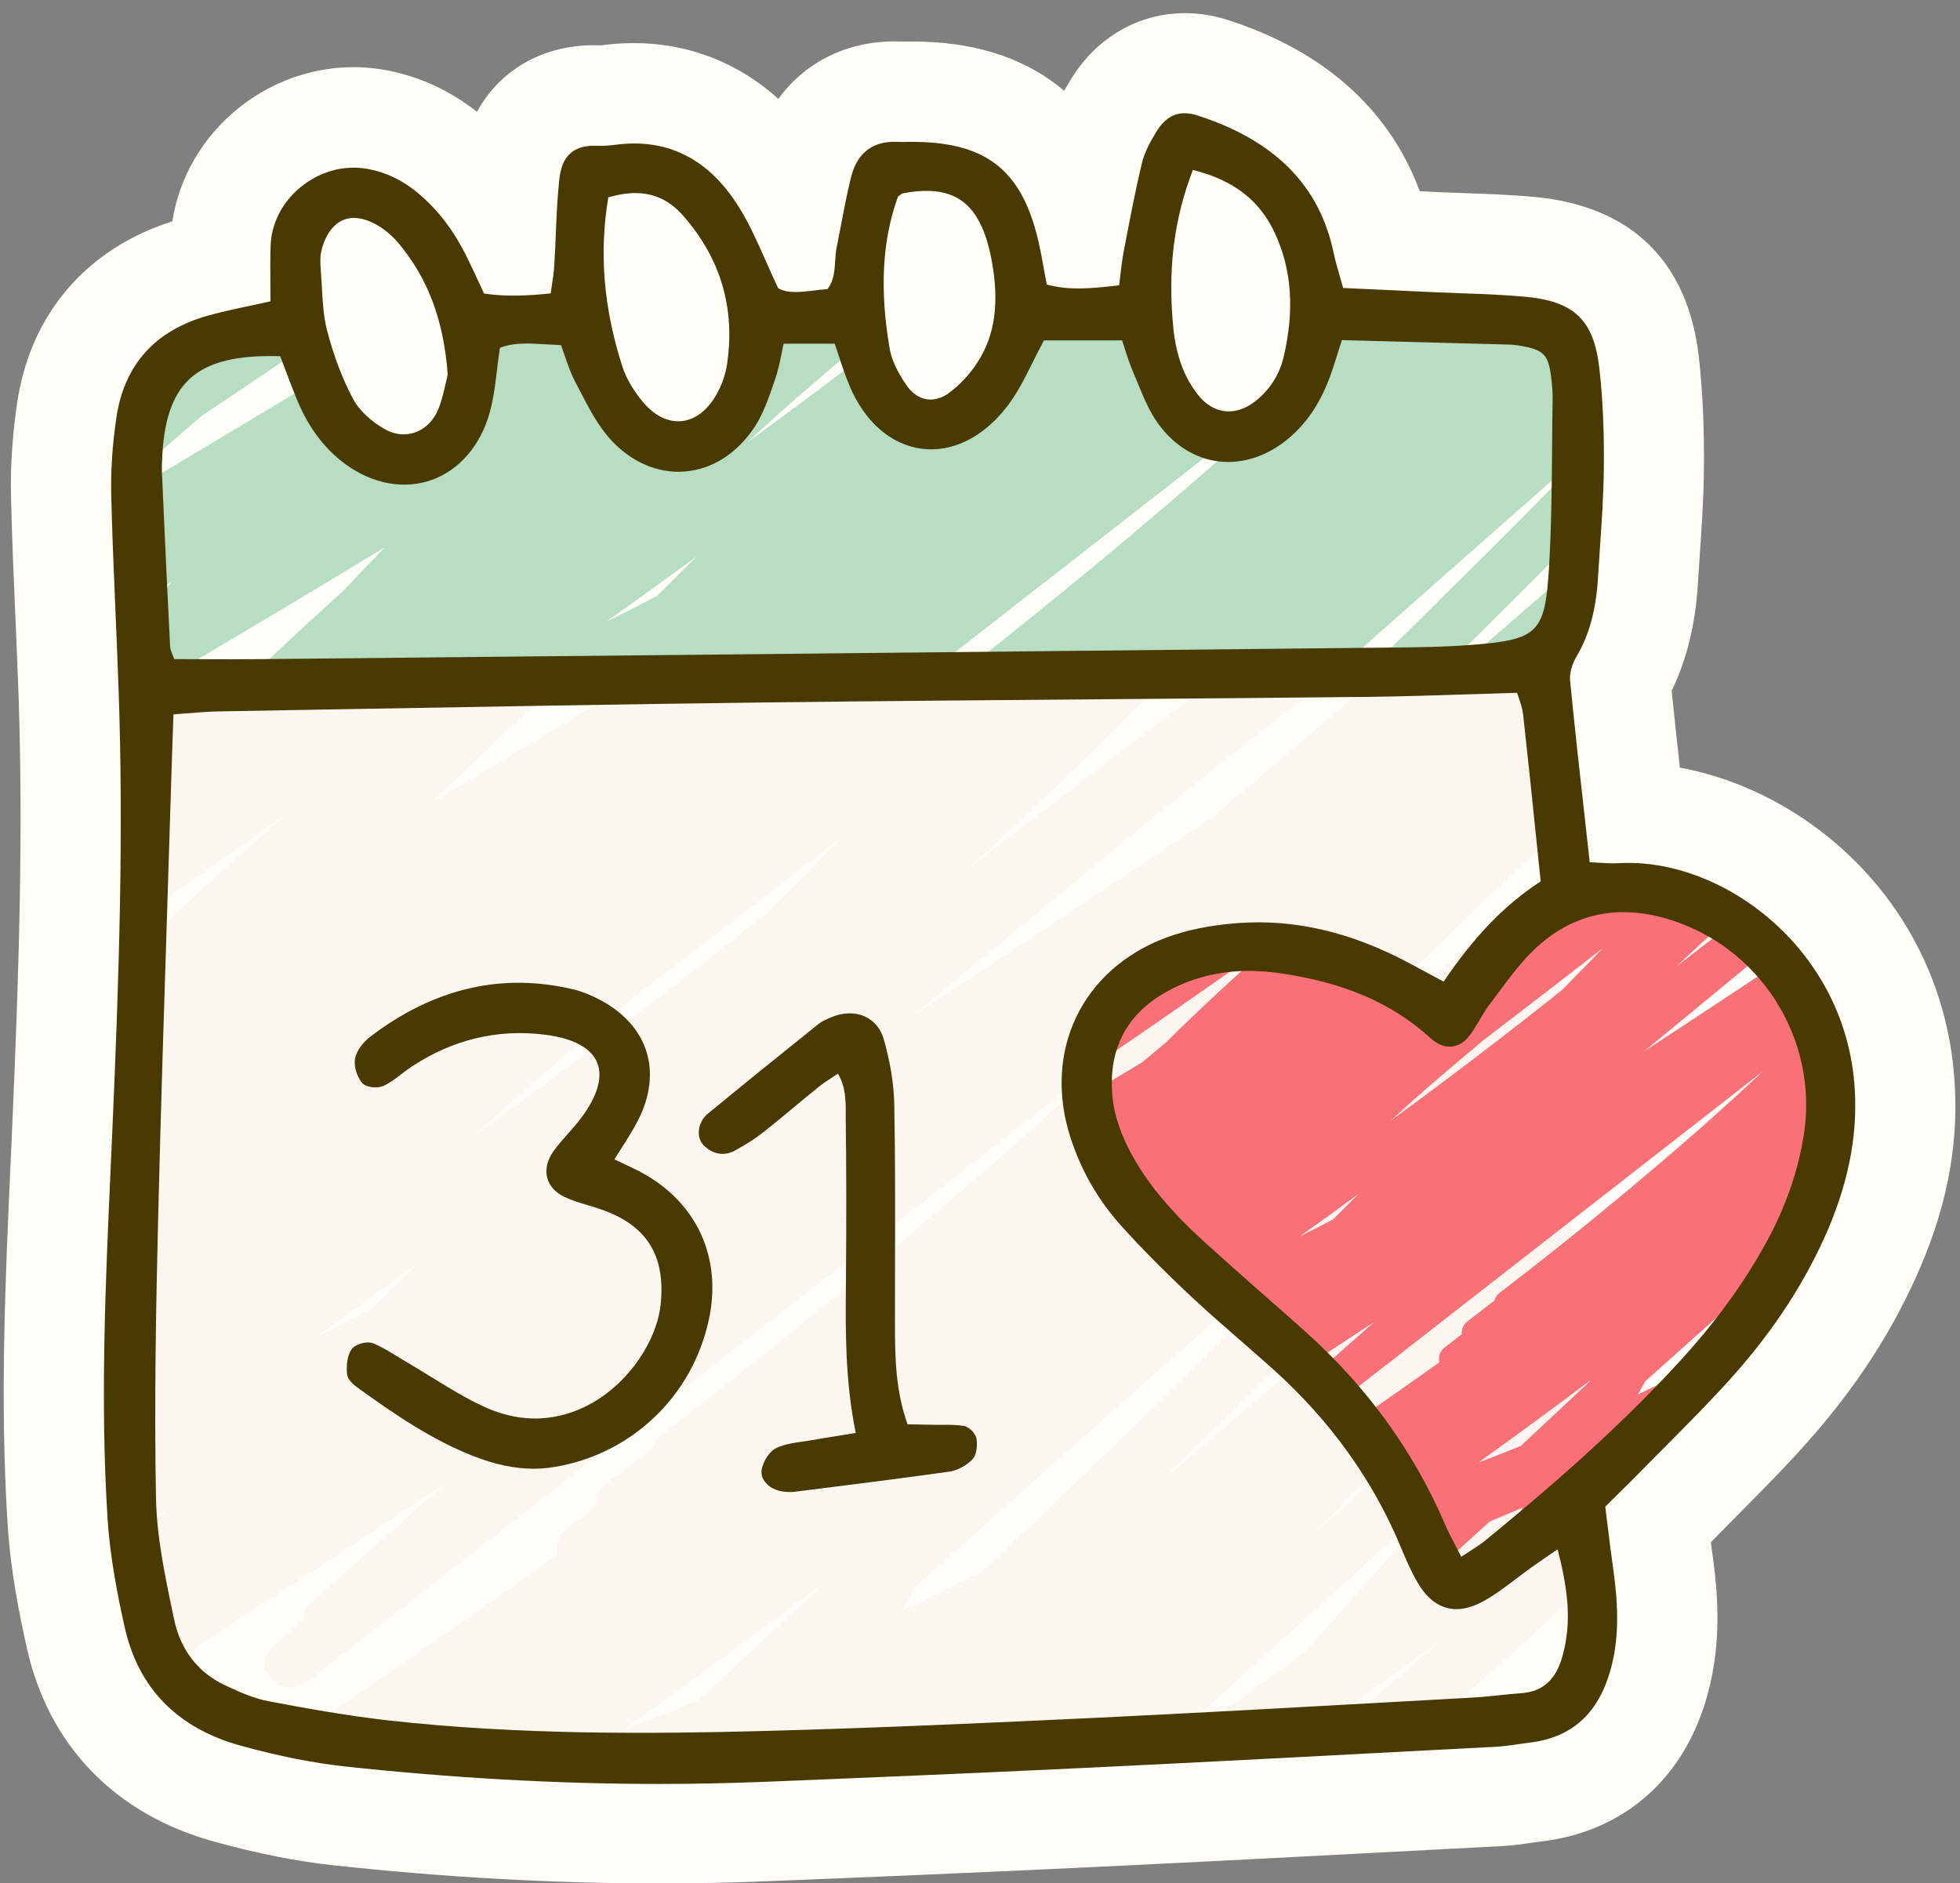
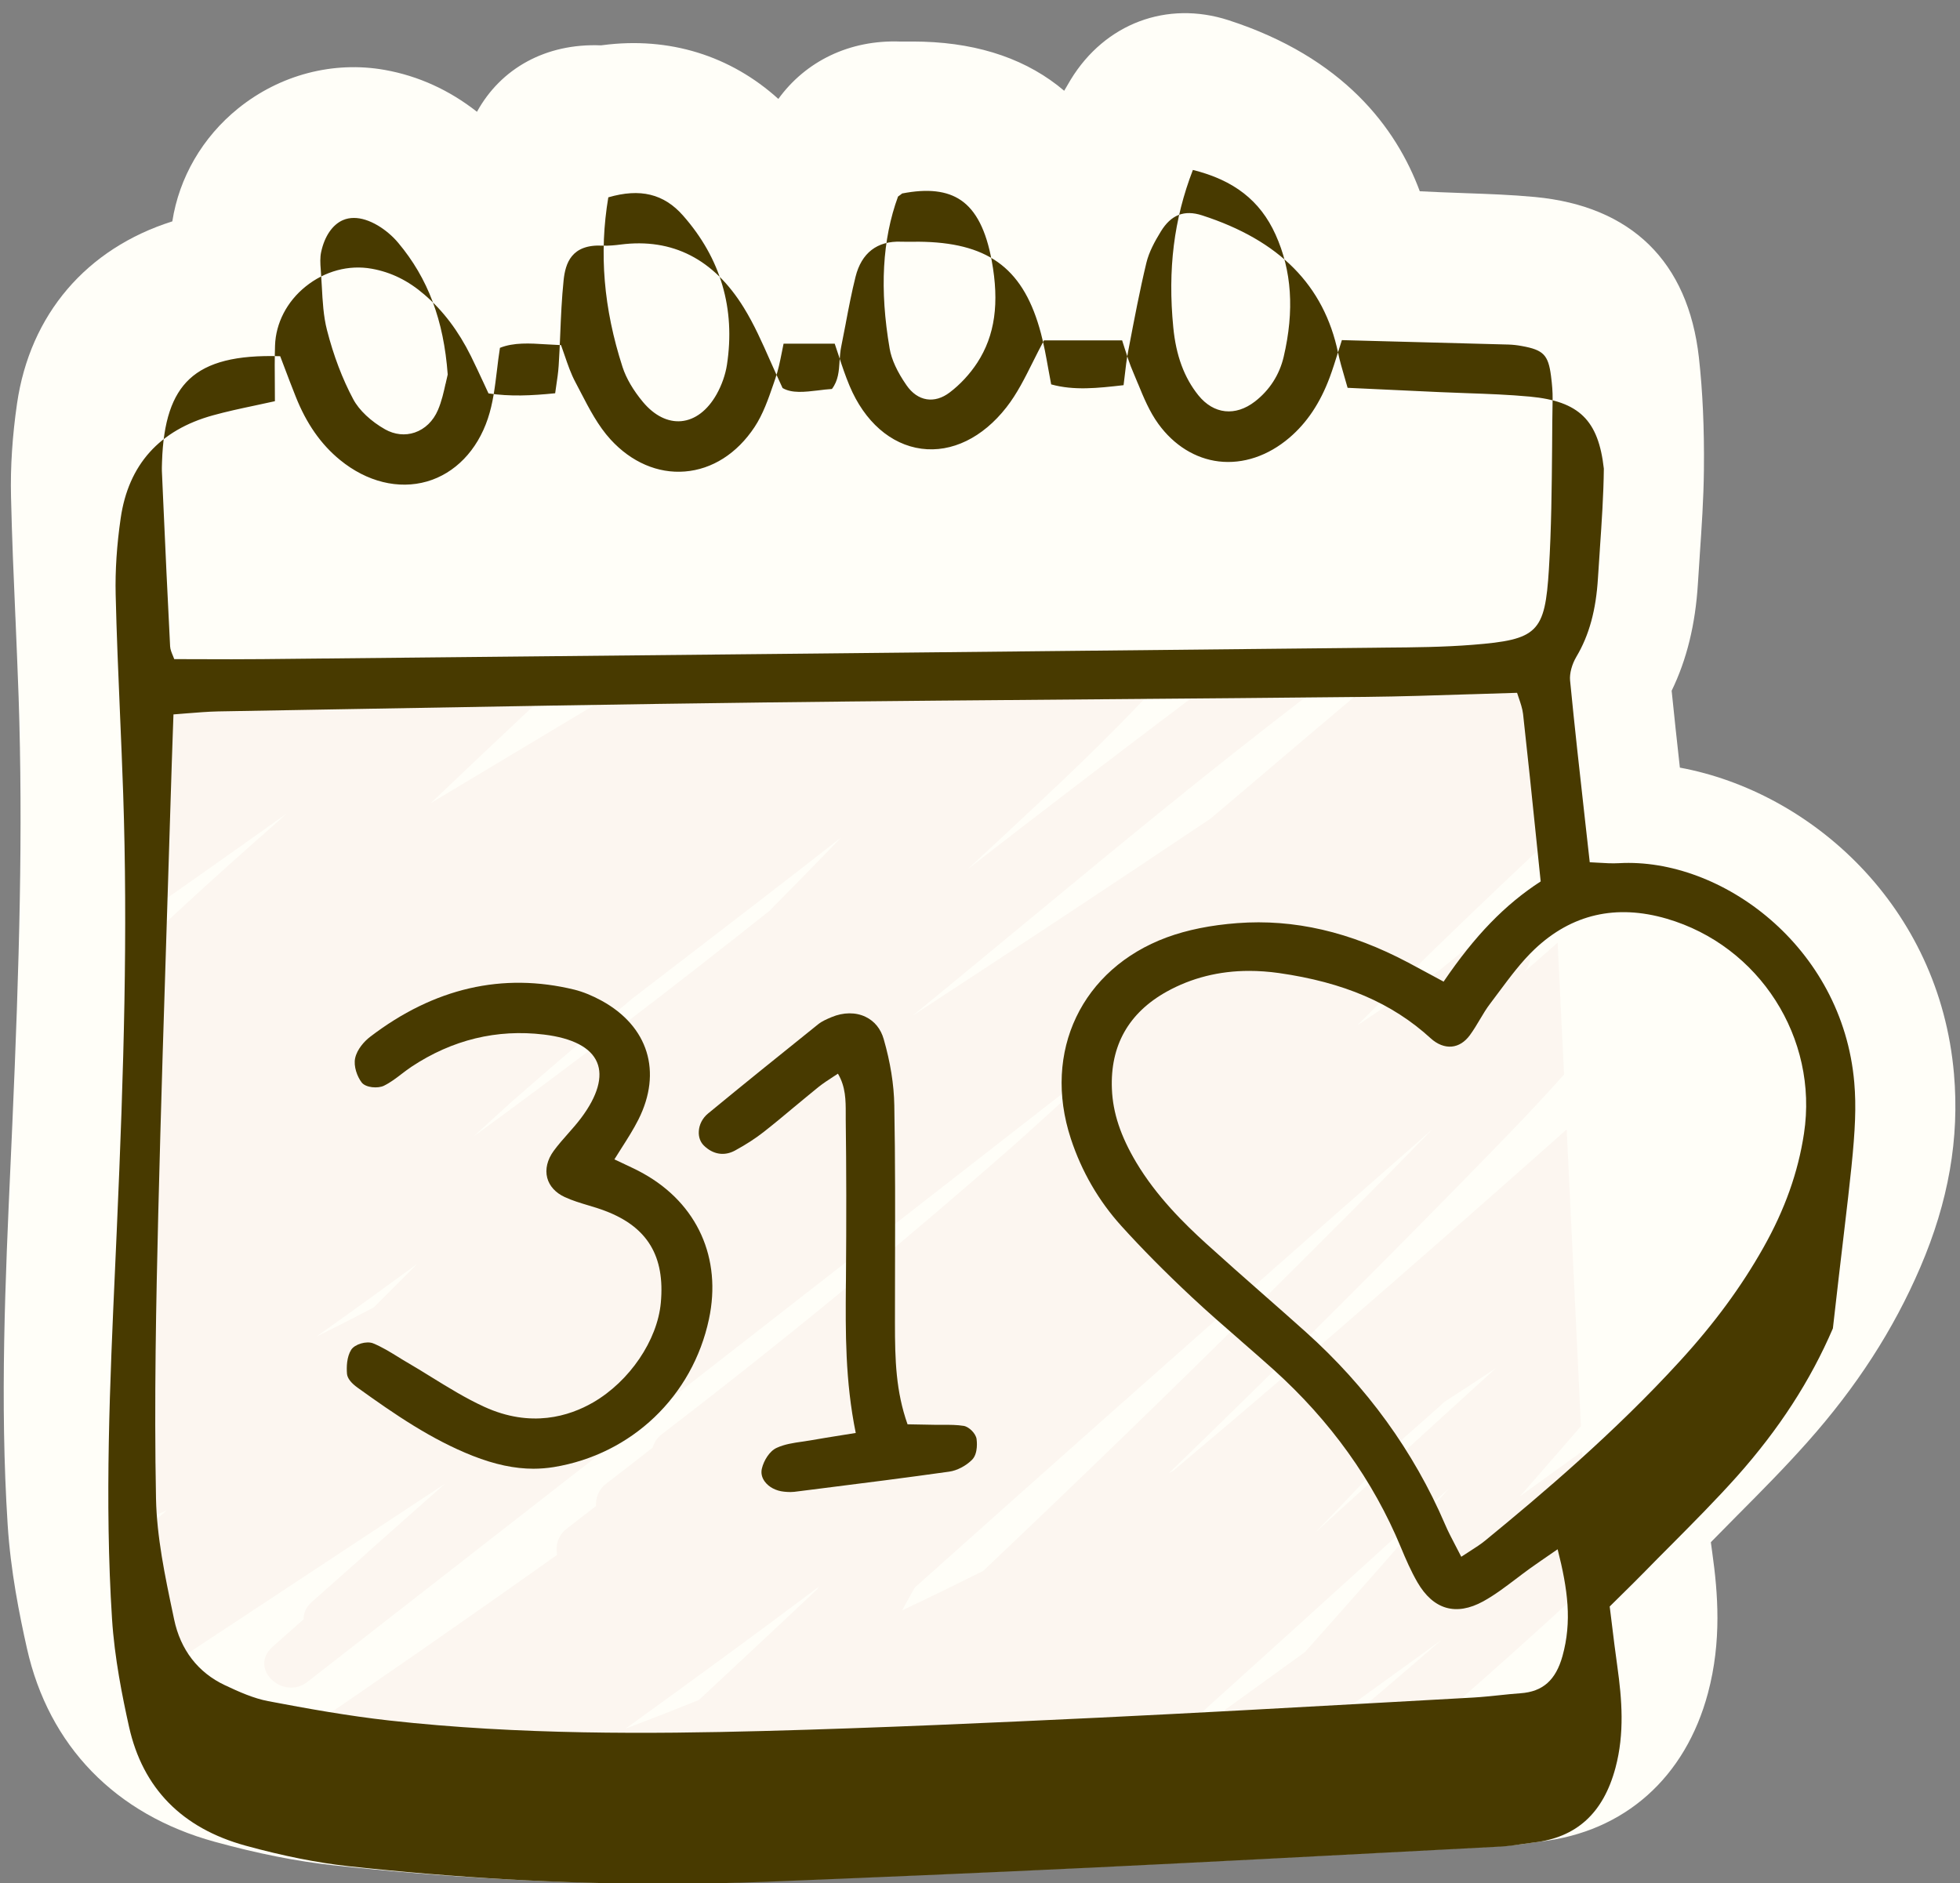
<svg xmlns="http://www.w3.org/2000/svg" xmlns:xlink="http://www.w3.org/1999/xlink" height="263.3" preserveAspectRatio="xMidYMid meet" version="1.0" viewBox="137.2 127.0 274.0 263.3" width="274.0" zoomAndPan="magnify">
  <rect x="137.2" y="127.0" width="274.0" height="263.3" fill="#808080" stroke="none" />
  <g>
    <g id="change1_1">
      <path d="M380,338.93l0.17-0.17c3.19-3.21,6.49-6.53,9.68-10.12c6.89-7.74,12.06-15.74,15.8-24.46 c3.95-9.2,5.49-18.04,4.71-27.03c-2.02-23.48-19.98-39.44-38.32-42.83c-0.4-3.62-0.79-7.17-1.15-10.75 c2.12-4.36,3.32-9.28,3.67-14.96c0.07-1.22,0.16-2.43,0.24-3.66l0.02-0.34c0.26-3.84,0.54-7.81,0.58-11.95 c0.06-5.8-0.17-10.93-0.7-15.68c-1.51-13.41-9.44-21.17-22.93-22.44c-3.3-0.31-6.48-0.42-9.58-0.53c-1.23-0.04-2.47-0.09-3.7-0.14 l-2.81-0.13c-3.3-8.89-10.67-18.71-26.75-23.92c-8.61-2.78-17.25,0.47-22.04,8.3c-0.3,0.5-0.61,1.02-0.92,1.57 c-5.03-4.28-11.65-6.61-19.68-6.86c-0.71-0.02-1.41-0.02-2.12-0.02c-0.04,0-0.08,0-0.09,0l-0.13,0c-0.29,0-0.59,0-0.88,0 c-7.09-0.27-13.23,2.74-17.06,8.02c-6.68-6.04-15.24-8.73-24.54-7.52c-0.08,0.01-0.17,0.02-0.26,0.03 c-7.73-0.31-14.01,3.24-17.33,9.29c-3.87-3.04-8.19-5.01-12.87-5.85c-7.21-1.29-14.68,0.67-20.52,5.38 c-4.99,4.03-8.25,9.67-9.2,15.79c-12.02,3.8-19.9,13.02-21.71,25.48c-0.65,4.49-0.94,8.87-0.84,13c0.13,5.7,0.37,11.34,0.61,16.79 l0.01,0.15c0.15,3.61,0.31,7.35,0.44,11.02c0.63,18.8,0.1,37.52-0.88,59.84l-0.23,5.16c-0.75,16.51-1.52,33.58-0.42,50.77 c0.41,6.48,1.65,12.63,2.69,17.27c3.05,13.66,12.38,23.27,26.27,27.07c6.04,1.66,11.46,2.73,16.56,3.28 c15.51,1.69,30.84,2.54,45.56,2.54c5,0,10.01-0.1,14.88-0.3c13.73-0.55,29.91-1.22,45.83-1.99c16.3-0.78,32.88-1.66,48.9-2.5 l8.12-0.43c1.67-0.09,3.17-0.31,4.28-0.47c0.41-0.06,0.83-0.12,1.22-0.17c11.71-1.35,20.23-8.92,23.39-20.77 c1.93-7.24,1.39-13.97,0.6-19.6c-0.07-0.49-0.13-0.98-0.2-1.47c0.05-0.05,0.1-0.1,0.14-0.15 C377.66,341.29,378.83,340.11,380,338.93z" fill="#fffef8" />
    </g>
    <g>
      <g>
        <defs>
          <g id="change2_3">
            <path d="M358.26,201.63c-0.17,18.34-7.54,17.48-7.54,17.48 l-192.52,2.23c-11.48-57.26,19.72-49.37,19.72-49.37l0.57-0.01c0.08,0.51,0.17,1.03,0.28,1.55c0.59,2.77,2.04,9.36,7.96,14.18 c4.11,3.36,8.16,3.99,8.16,3.99s3.84-1.04,6.44-4.81c3.08-4.46,2.31-9.56,1.79-12.84c-0.14-0.88-0.32-1.73-0.54-2.56l15.17-0.3 h0.01c1.31,7.09,5.18,14.26,14.5,18.29c6.45,4.05,10.68-8.19,9.55-18.78l15.35-0.31c0.35,6.38,2.69,12.51,9.38,15.66 c4.29,2.35,11.7-7.01,13.23-16.12l17.45-0.35c-0.17,7.81,2.19,15.2,10.81,17.5c2.72,0.72,4.93,0.53,6.69-0.33 c4.72-2.31,7.18-9.85,6.89-17.66l0.48-0.01c0,0,1.54,0,22.11,1.71C364.77,172.48,358.43,183.28,358.26,201.63z" id="a" />
          </g>
        </defs>
        <clipPath id="b">
          <use overflow="visible" xlink:actuate="onLoad" xlink:href="#a" xlink:show="embed" xlink:type="simple" />
        </clipPath>
        <g id="change3_1">
-           <path clip-path="url(#b)" d="M434.45,147.52 c2.52-3-1.5-7.21-4.36-4.36c-1.77,1.77-3.56,3.52-5.34,5.28c-0.54,0.1-1.09,0.38-1.6,0.89c-11.6,11.57-23.3,23.03-35.05,34.45 c-1.01-1.37-3.17-1.95-4.74-0.54c-17.99,16.01-36.08,31.93-54.52,47.42c-0.18,0.1-0.36,0.2-0.53,0.3 c13.97-13.53,27.76-27.25,41.3-41.19c3.91-4.02,7.76-8.14,11.36-12.44c6.41-7.03,12.35-14.49,16.85-22.92 c1.69-3.16-2.21-6.03-4.85-3.74c-6.78,5.91-13.55,11.82-20.32,17.75c2.16-2.44-0.95-6.66-3.87-4.7 c-0.73,0.49-1.45,0.97-2.18,1.46c-0.58,0.07-1.18,0.31-1.74,0.77c-0.93,0.76-1.86,1.51-2.79,2.27c-3.43,2.3-6.86,4.6-10.29,6.9 c3.25-3.26,6.52-6.49,9.81-9.69c5.33-5.18,10.72-10.29,16.15-15.37c4.5-4.13,8.98-8.29,13.42-12.5c0.62-0.58,0.9-1.24,0.94-1.89 c1.33-1.24,2.65-2.48,3.97-3.73c2.89-2.74-1.46-7.06-4.36-4.36c-1.99,1.84-3.98,3.7-5.97,5.55c-0.33,0.14-0.66,0.33-0.97,0.62 c-1.06,0.98-2.13,1.98-3.19,2.96c1.46-1.97,2.82-4.01,4.03-6.14c0.45-0.79,0.47-1.64,0.22-2.41 c5.26-5.43,10.49-10.89,15.64-16.43c0.31-0.33,0.52-0.7,0.64-1.09c1.42-1.51,2.86-3.01,4.27-4.53c2.27-2.44-0.77-6.99-3.74-4.85 c-12.74,9.22-25.59,18.27-38.52,27.2c-0.9-1.53-3.16-2.41-4.95-0.9c-8.57,7.22-17.12,14.45-25.65,21.72 c-12.34,8.28-24.74,16.46-37.18,24.6c7.84-6.42,15.62-12.9,23.41-19.31c9.31-7.66,18.7-15.23,28.32-22.5 c1.69-1.26,3.38-2.53,5.06-3.79c0.7-0.52,1.08-1.19,1.23-1.89c0.22-0.16,0.43-0.33,0.65-0.5c1.69-1.26,3.38-2.53,5.06-3.79 c1.03-0.77,1.39-1.87,1.3-2.91c1.2-0.9,2.41-1.8,3.61-2.7c3.14-2.35,0.09-7.7-3.11-5.33c-1.57,1.16-3.13,2.33-4.69,3.51 c-18.08,13.52-36.14,27.06-53.97,40.91c2.99-2.78,5.98-5.56,8.96-8.35c6.92-6.49,13.7-13.12,19.74-20.41 c3.62-3.95,7.07-8.07,10.21-12.45c2.12-2.96-2.37-6-4.85-3.74c-2.12,1.94-4.25,3.85-6.38,5.77c-0.19,0.11-0.38,0.24-0.56,0.4 c-2.49,2.28-5.01,4.55-7.52,6.8c-0.92,0.81-1.83,1.63-2.75,2.44c1.74-2.12,3.46-4.25,5.14-6.42c0.57-0.74,0.81-1.51,0.79-2.23 c2.96-2.61,5.91-5.24,8.82-7.9c0.63-0.58,0.9-1.29,0.9-2c1.34-1.2,2.69-2.4,4.01-3.62c2.55-2.34-0.81-6.83-3.74-4.85 c-17.65,11.97-35.44,23.74-53.33,35.35c4.74-4.42,9.42-8.91,14.01-13.49c0.49-0.49,0.75-1.04,0.84-1.6 c1.36-1.33,2.73-2.67,4.08-4.01c0.67-0.67,0.92-1.47,0.87-2.24c1.37-1.38,2.73-2.76,4.07-4.18c0.43-0.46,0.7-0.94,0.82-1.42 c1.38-1.38,2.75-2.78,4.09-4.2c2.77-2.93-1.36-6.89-4.36-4.36c-8.17,6.88-16.34,13.77-24.49,20.69 c-15.46,9.27-30.92,18.53-46.38,27.8c7.72-7.37,15.5-14.68,23.34-21.92c8.94-8.25,17.95-16.42,27.03-24.52 c0.71-0.64,1-1.37,0.99-2.09c1.31-1.17,2.61-2.36,3.93-3.53c1.69-1.51,1-3.57-0.46-4.57c0.35-2.37-2.19-5.07-4.51-3.29 c-14.01,10.79-28.17,21.37-42.46,31.79c7.99-6.32,15.98-12.65,23.97-18.97c0.49-0.39,0.75-0.86,0.87-1.36 c2.03-1.6,4.05-3.21,6.08-4.81c0.83-0.66,1.06-1.56,0.91-2.44c1.34-1.06,2.67-2.11,4.01-3.17c2.72-2.15-0.95-6.97-3.74-4.85 c-13.28,10.11-26.35,20.5-39.27,31.08c-4.4,3.48-8.8,6.96-13.19,10.45c4.72-4.52,9.46-9.03,14.24-13.49 c7.7-7.19,15.48-14.31,23.32-21.36c0.72-0.65,1.01-1.37,1.01-2.07c1.3-1.18,2.6-2.37,3.91-3.54c3-2.7-1.34-6.81-4.36-4.36 c-1.09,0.88-2.17,1.76-3.26,2.64c0.2-2.38-2.96-4.55-5.31-2.51c-29.03,25.25-58.05,50.5-87.08,75.75 c-8.27,7.2-16.55,14.39-24.82,21.59c-0.22,0.19-0.39,0.4-0.54,0.6c-2.13,1.86-4.27,3.71-6.4,5.57c-0.79,0.69-1.07,1.48-1.02,2.23 c-1.3,1.13-2.6,2.26-3.9,3.39c-3.03,2.64,1.33,6.82,4.36,4.36c10.79-8.73,21.58-17.46,32.38-26.2 c-3.43,3.67-6.85,7.35-10.26,11.03c-3.05,2.41-6.09,4.82-9.13,7.23c-0.51,0.4-0.8,0.89-0.91,1.4c-2.01,1.59-4.02,3.18-6.03,4.77 c-0.86,0.68-1.1,1.59-0.93,2.47c-1.33,1.05-2.65,2.1-3.98,3.15c-1.44,1.14-1.14,2.94-0.11,4.12 c-5.31,5.91-10.59,11.84-15.83,17.8c-0.11,0.12-0.19,0.25-0.27,0.37c-1.55,1.75-3.1,3.49-4.64,5.24 c-2.23,2.54,0.6,6.73,3.74,4.85c8.4-5.04,16.81-10.07,25.21-15.11c-0.96,0.78-1.92,1.56-2.89,2.34c-3.09,2.49,1.3,6.84,4.36,4.36 c5.59-4.51,11.16-9.04,16.72-13.58c-2.64,3.55-5.19,7.17-7.6,10.88c-1.72,2.63,1.64,5.74,4.22,4.22c0.73-0.43,1.46-0.87,2.19-1.3 c0.52-0.11,1.03-0.36,1.52-0.8c0.11-0.1,0.23-0.2,0.34-0.3c9.71-5.74,19.39-11.53,29.04-17.37c-1.96,2.02-3.9,4.05-5.83,6.1 c-2.5,2.26-4.99,4.54-7.47,6.84c-10.34,9.61-20.36,19.57-29.85,30.02c-0.25,0.28-0.44,0.58-0.56,0.91 c-1.46,1.56-2.92,3.13-4.35,4.71c-2.22,2.45,0.75,7,3.74,4.85c9.67-6.97,19.31-13.98,28.94-21.02c-0.08,0.16-0.15,0.32-0.2,0.49 c-1.42,1.48-2.84,2.95-4.24,4.45c-2.32,2.47,0.68,6.8,3.74,4.85c6.79-4.34,13.52-8.75,20.21-13.23c-0.15,0.47-0.3,0.95-0.43,1.43 c-0.56,2.05,1.53,4.73,3.8,3.8c1.64-0.68,3.26-1.38,4.88-2.1c-1.07,0.93-2.15,1.87-3.23,2.8c-0.63,0.54-0.91,1.22-0.93,1.9 c-0.63,0.63-1.26,1.26-1.89,1.89c-0.7,0.61-1.4,1.22-2.1,1.82c-0.35,0.3-0.58,0.65-0.73,1.02c-8.03,8.06-16.07,16.11-24.1,24.17 c-0.5,0.5-0.78,1.04-0.88,1.57c-1.34,1.35-2.69,2.69-4.03,4.04c-2.84,2.85,1.38,6.93,4.36,4.36 c11.58-9.97,24.58-18.11,37.31-26.51c10.29-6.79,20.59-13.58,30.88-20.37c-3.22,2.85-6.44,5.7-9.64,8.55 c-0.03,0.03-0.05,0.05-0.07,0.08c-2.29,2.03-4.58,4.06-6.87,6.09c-0.76,0.68-1.06,1.44-1.03,2.16c-1.3,1.15-2.59,2.3-3.89,3.45 c-3.03,2.7,1.32,6.74,4.36,4.36c33.7-26.27,67.41-52.54,101.11-78.81c-4.36,4.07-8.78,8.08-13.22,12.06 c-6.07,5.32-12.21,10.57-18.43,15.72c-8.29,6.86-16.7,13.57-25.23,20.11c-0.62,0.48-0.99,1.07-1.17,1.7 c-1.92,1.5-3.84,2.99-5.78,4.47c-0.98,0.75-1.34,1.8-1.28,2.81c-1.21,0.94-2.42,1.88-3.63,2.81c-1.14,0.87-1.44,2.14-1.22,3.28 c-11.39,8.1-22.87,16.06-34.43,23.91c-0.92,0.62-1.33,1.49-1.38,2.37c-1.85,1.27-3.7,2.54-5.56,3.8 c-1.2,0.81-1.54,2.05-1.33,3.17c-1.19,0.81-2.38,1.63-3.58,2.45c-3.26,2.22-0.2,7.55,3.11,5.33c0.98-0.65,1.95-1.31,2.93-1.96 c-0.9,0.71-1.8,1.43-2.71,2.14c-2.76,2.16,0.82,6.72,3.74,4.85c3.14-2.02,6.27-4.06,9.39-6.1c-0.14,0.46-0.18,0.95-0.12,1.42 c-1.19,0.83-2.38,1.67-3.57,2.5c-2.71,1.9-1.17,6.72,2.38,5.64c7.82-2.37,15.55-4.98,23.21-7.78 c-7.28,6.67-14.57,13.33-21.87,19.97c-0.68,0.62-0.97,1.33-0.97,2.02c-1.32,1.2-2.63,2.4-3.94,3.6 c-2.94,2.68,1.43,7.03,4.36,4.36c2.08-1.9,4.18-3.8,6.26-5.7c0.23-0.12,0.46-0.27,0.68-0.47c11.4-10.41,22.84-20.78,34.3-31.13 c2.37-0.98,4.73-1.98,7.09-3c-0.65,1.56-1.24,3.13-1.72,4.72c-4.33,3.91-8.66,7.81-13.02,11.68c-0.65,0.58-0.92,1.3-0.91,2.03 c-1.34,1.19-2.67,2.39-4.01,3.58c-2.58,2.29,0.87,6.9,3.74,4.85c4.44-3.18,8.85-6.4,13.23-9.66c0.03,0.16,0.05,0.32,0.08,0.48 c0.4,1.91,2.93,2.88,4.53,1.84c0.5-0.32,0.99-0.65,1.48-0.97c-3.12,3.08-6.12,6.28-8.87,9.67c-4.92,5.25-9.36,10.89-12.79,17.31 c-1.13,2.12,0.24,4.09,2.05,4.48c-0.11,0.1-0.23,0.2-0.34,0.3c-2.59,2.28,0.88,6.91,3.74,4.85 c19.87-14.36,39.75-28.72,59.62-43.08c-6.42,6.95-12.87,13.87-19.36,20.75c-0.36,0.39-0.61,0.79-0.76,1.19 c-1.39,1.48-2.77,2.96-4.16,4.43c-2.8,2.96,1.32,6.78,4.36,4.36c23.23-18.47,46.5-36.97,68.56-56.83 c7.17-6.3,14.24-12.73,21.15-19.33c7.37-7.04,14.55-14.28,21.51-21.73c0.32-0.34,0.53-0.72,0.65-1.12 c1.43-1.49,2.85-2.99,4.26-4.5c2.27-2.44-0.78-6.99-3.74-4.85c-12.39,8.95-24.78,17.91-37.17,26.86 c6.83-7.81,13.6-15.66,20.33-23.56c5.32-6.25,10.59-12.53,15.85-18.84c3.29-3.05,6.59-6.1,9.88-9.15 c0.58-0.54,0.84-1.2,0.87-1.87c1.35-1.25,2.7-2.49,4.04-3.74c2.51-2.33-0.87-6.94-3.74-4.85c-6.03,4.39-12.1,8.72-18.22,13.01 c7.7-8.07,15.19-16.34,22.48-24.78C427.27,155.93,430.89,151.75,434.45,147.52z M369.04,217.87 c-7.47,6.83-14.96,13.64-22.46,20.44c3.73-3.85,7.4-7.76,10.98-11.74c1.72-1.5,3.42-3.02,5.12-4.54 C364.81,220.66,366.93,219.27,369.04,217.87z M363.18,232.88c-2.86,3.3-5.73,6.58-8.6,9.87c-3.1,3.52-6.21,7.02-9.33,10.52 c-7.61,5.5-15.21,10.99-22.82,16.49C336.06,257.51,349.64,245.21,363.18,232.88z M348.77,198.92c4.12-3.63,8.25-7.24,12.38-10.86 c-7.03,7.23-14.17,14.36-21.32,21.46c-11.44,11.35-23.02,22.56-34.72,33.65c-3.35,1.67-6.72,3.31-10.1,4.92 c0.52-0.95,1.05-1.9,1.58-2.85c8.29-7.42,16.61-14.82,24.93-22.22C330.58,214.97,339.67,206.93,348.77,198.92z M260.49,262.83 c8.09-5.82,16.13-11.7,24.1-17.69c-0.06,0.09-0.11,0.19-0.17,0.28c-4.9,4.63-9.83,9.22-14.76,13.82 C266.62,260.47,263.56,261.66,260.49,262.83z M338.17,272.06c2.49-2.74,4.96-5.5,7.44-8.25c5.55-4.01,11.11-8.03,16.66-12.04 C354.35,258.65,346.29,265.4,338.17,272.06z M193,172.05c-1.74,1.45-3.48,2.9-5.23,4.34c-7.88,4.72-15.77,9.45-23.65,14.17 c-6.67,4-13.34,8-20.01,11.99c1.73-1.91,3.46-3.81,5.19-5.72c0.99,0.42,2.21,0.35,3.29-0.58c4.26-3.7,8.52-7.4,12.79-11.1 c17.81-11.87,35.41-24.05,52.84-36.48c-0.34,0.31-0.68,0.62-1.03,0.93C208.92,156.88,200.8,164.3,193,172.05z M246.38,184.55 c4.97-4.35,10-8.64,15.06-12.88c5.31-4.06,10.61-8.13,15.9-12.22c3.35-2.59,6.7-5.19,10.04-7.78c-2.95,3.07-5.93,6.1-8.92,9.13 c-12.1,9.63-24.4,19.01-36.89,28.14C243.17,187.47,244.77,186.01,246.38,184.55z M229.13,210.26c-2.37,1.26-4.76,2.48-7.17,3.66 c4.22-3,8.41-6.03,12.59-9.08C232.74,206.64,230.93,208.45,229.13,210.26z" fill="#b7dec3" />
-         </g>
+           </g>
      </g>
      <g>
        <defs>
          <g id="change2_1">
            <path d="M156.23,227l-1.03,120.09c0,0,1.29,23.91,28.8,22.37 c25.71,3.09,51.17,3.6,51.17,3.6l82.8-4.63c0,0,47.83,5.91,41.4-16.97C358.34,327.8,353.11,221,353.11,221l-194.83,2.66 L156.23,227z" id="c" />
          </g>
        </defs>
        <clipPath id="d">
          <use overflow="visible" xlink:actuate="onLoad" xlink:href="#c" xlink:show="embed" xlink:type="simple" />
        </clipPath>
        <g id="change4_1">
          <path clip-path="url(#d)" d="M419.6,239.45 c2.82-3.36-1.69-8.09-4.89-4.89c-1.99,1.98-3.99,3.94-5.98,5.92c-0.61,0.12-1.22,0.43-1.8,1c-13,12.96-26.12,25.82-39.29,38.61 c-1.13-1.53-3.55-2.18-5.32-0.61c-20.16,17.94-40.44,35.78-61.11,53.15c-0.2,0.11-0.4,0.22-0.6,0.33 c15.66-15.16,31.11-30.54,46.29-46.17c4.38-4.51,8.7-9.12,12.73-13.95c7.19-7.88,13.85-16.25,18.89-25.69 c1.89-3.54-2.48-6.76-5.43-4.19c-7.6,6.62-15.19,13.25-22.77,19.89c2.42-2.73-1.06-7.47-4.34-5.27 c-0.81,0.55-1.63,1.09-2.44,1.64c-0.65,0.08-1.32,0.35-1.95,0.86c-1.04,0.85-2.08,1.69-3.12,2.54 c-3.85,2.58-7.69,5.16-11.54,7.74c3.64-3.65,7.31-7.27,11-10.86c5.97-5.8,12.02-11.53,18.1-17.22 c5.05-4.63,10.07-9.29,15.04-14.01c0.69-0.66,1.01-1.39,1.06-2.11c1.49-1.39,2.98-2.78,4.45-4.18c3.24-3.08-1.63-7.91-4.89-4.89 c-2.23,2.07-4.46,4.15-6.69,6.22c-0.37,0.16-0.74,0.37-1.09,0.69c-1.19,1.1-2.38,2.22-3.57,3.32c1.63-2.21,3.16-4.5,4.52-6.88 c0.5-0.88,0.53-1.84,0.24-2.7c5.9-6.08,11.76-12.21,17.53-18.41c0.35-0.37,0.58-0.79,0.72-1.22c1.59-1.69,3.2-3.37,4.79-5.08 c2.54-2.73-0.87-7.84-4.19-5.43c-14.28,10.33-28.68,20.48-43.18,30.49c-1.01-1.72-3.54-2.7-5.55-1.01 c-9.6,8.09-19.19,16.2-28.75,24.34c-13.83,9.28-27.73,18.45-41.67,27.57c8.78-7.2,17.51-14.46,26.24-21.64 c10.44-8.58,20.96-17.06,31.74-25.22c1.89-1.42,3.78-2.83,5.68-4.25c0.78-0.58,1.21-1.33,1.38-2.11 c0.24-0.18,0.48-0.37,0.72-0.56c1.89-1.42,3.78-2.83,5.68-4.25c1.16-0.87,1.56-2.1,1.46-3.26c1.35-1.01,2.7-2.02,4.05-3.03 c3.52-2.63,0.11-8.63-3.49-5.97c-1.76,1.3-3.51,2.61-5.26,3.93c-20.26,15.15-40.5,30.33-60.48,45.85 c3.35-3.11,6.7-6.23,10.04-9.36c7.76-7.27,15.35-14.71,22.13-22.88c4.06-4.43,7.92-9.04,11.44-13.95 c2.38-3.32-2.66-6.73-5.43-4.19c-2.37,2.17-4.76,4.32-7.15,6.47c-0.22,0.12-0.43,0.27-0.63,0.45c-2.8,2.56-5.61,5.09-8.43,7.62 c-1.03,0.91-2.05,1.83-3.08,2.73c1.95-2.37,3.88-4.76,5.77-7.2c0.64-0.83,0.9-1.69,0.89-2.49c3.32-2.92,6.62-5.87,9.88-8.86 c0.71-0.65,1.01-1.44,1.01-2.24c1.5-1.35,3.01-2.69,4.5-4.06c2.86-2.62-0.91-7.65-4.19-5.43 c-19.78,13.41-39.72,26.61-59.77,39.62c5.31-4.96,10.56-9.99,15.7-15.12c0.55-0.54,0.84-1.17,0.94-1.8 c1.53-1.49,3.06-2.99,4.57-4.5c0.75-0.75,1.03-1.64,0.98-2.51c1.54-1.54,3.06-3.1,4.56-4.68c0.49-0.51,0.78-1.05,0.92-1.59 c1.55-1.55,3.08-3.11,4.59-4.7c3.1-3.28-1.52-7.73-4.89-4.89c-9.16,7.71-18.32,15.43-27.44,23.19 c-17.33,10.39-34.66,20.77-51.99,31.16c8.65-8.26,17.37-16.45,26.16-24.57c10.02-9.25,20.12-18.41,30.3-27.48 c0.8-0.71,1.12-1.54,1.1-2.34c1.47-1.32,2.93-2.65,4.4-3.96c1.89-1.69,1.12-4-0.51-5.13c0.4-2.66-2.46-5.69-5.06-3.68 c-15.7,12.09-31.57,23.96-47.59,35.63c8.95-7.09,17.91-14.18,26.86-21.27c0.55-0.43,0.84-0.96,0.97-1.52 c2.27-1.8,4.54-3.59,6.81-5.39c0.93-0.74,1.19-1.75,1.02-2.74c1.5-1.19,2.99-2.37,4.49-3.56c3.05-2.41-1.06-7.81-4.19-5.43 c-14.89,11.34-29.53,22.98-44.01,34.83c-4.93,3.9-9.86,7.8-14.79,11.71c5.29-5.07,10.6-10.12,15.96-15.12 c8.63-8.06,17.35-16.04,26.13-23.93c0.81-0.72,1.14-1.54,1.13-2.32c1.46-1.32,2.91-2.65,4.38-3.97c3.37-3.02-1.5-7.64-4.89-4.89 c-1.22,0.99-2.44,1.97-3.66,2.96c0.23-2.66-3.32-5.1-5.95-2.81c-32.53,28.3-65.06,56.6-97.59,84.9 c-9.27,8.07-18.54,16.13-27.82,24.2c-0.25,0.22-0.44,0.44-0.61,0.67c-2.39,2.08-4.78,4.16-7.18,6.24 c-0.88,0.77-1.2,1.65-1.14,2.49c-1.46,1.27-2.91,2.53-4.37,3.8c-3.4,2.96,1.49,7.64,4.89,4.89c12.1-9.79,24.19-19.57,36.29-29.36 c-3.85,4.11-7.68,8.23-11.5,12.36c-3.41,2.7-6.83,5.4-10.24,8.11c-0.57,0.45-0.89,1-1.03,1.57c-2.25,1.78-4.5,3.57-6.76,5.35 c-0.96,0.76-1.23,1.78-1.05,2.76c-1.49,1.18-2.97,2.35-4.46,3.53c-1.62,1.28-1.28,3.29-0.12,4.61 c-5.95,6.62-11.87,13.26-17.75,19.95c-0.12,0.13-0.21,0.28-0.3,0.42c-1.73,1.96-3.48,3.91-5.2,5.88 c-2.5,2.84,0.67,7.54,4.19,5.43c9.42-5.65,18.84-11.29,28.26-16.94c-1.08,0.87-2.16,1.75-3.24,2.63 c-3.46,2.8,1.46,7.66,4.89,4.89c6.26-5.05,12.5-10.13,18.73-15.22c-2.96,3.98-5.81,8.04-8.52,12.19 c-1.93,2.95,1.84,6.43,4.73,4.73c0.82-0.48,1.64-0.97,2.46-1.46c0.58-0.12,1.16-0.4,1.7-0.89c0.13-0.11,0.25-0.23,0.38-0.34 c10.88-6.43,21.73-12.92,32.55-19.46c-2.19,2.27-4.37,4.54-6.54,6.83c-2.81,2.54-5.6,5.09-8.37,7.66 c-11.59,10.77-22.82,21.93-33.46,33.64c-0.28,0.31-0.49,0.66-0.63,1.01c-1.64,1.75-3.27,3.51-4.88,5.28 c-2.49,2.75,0.84,7.84,4.19,5.43c10.84-7.81,21.65-15.67,32.43-23.56c-0.09,0.18-0.17,0.36-0.23,0.54 c-1.59,1.66-3.18,3.31-4.75,4.99c-2.6,2.77,0.76,7.62,4.19,5.43c7.61-4.86,15.16-9.81,22.66-14.83c-0.17,0.53-0.33,1.06-0.48,1.6 c-0.63,2.3,1.72,5.3,4.25,4.25c1.84-0.76,3.66-1.55,5.47-2.35c-1.2,1.05-2.41,2.1-3.61,3.14c-0.71,0.61-1.02,1.36-1.04,2.13 c-0.71,0.71-1.41,1.41-2.12,2.12c-0.78,0.68-1.57,1.36-2.35,2.04c-0.4,0.34-0.66,0.73-0.82,1.14c-9,9.03-18.01,18.06-27.01,27.09 c-0.56,0.56-0.87,1.17-0.99,1.77c-1.51,1.51-3.01,3.02-4.52,4.53c-3.18,3.19,1.55,7.76,4.89,4.89 c12.98-11.17,27.55-20.3,41.81-29.71c11.54-7.61,23.07-15.22,34.61-22.83c-3.6,3.19-7.21,6.38-10.81,9.59 c-0.03,0.03-0.05,0.06-0.08,0.09c-2.57,2.28-5.14,4.55-7.7,6.83c-0.85,0.76-1.18,1.61-1.15,2.42c-1.45,1.29-2.91,2.58-4.36,3.87 c-3.4,3.03,1.48,7.55,4.89,4.89c37.77-29.44,75.55-58.88,113.32-88.32c-4.89,4.56-9.84,9.06-14.82,13.52 c-6.81,5.97-13.69,11.85-20.66,17.62c-9.29,7.69-18.72,15.21-28.28,22.54c-0.7,0.53-1.11,1.2-1.31,1.9 c-2.15,1.68-4.31,3.35-6.47,5.01c-1.1,0.84-1.5,2.02-1.44,3.14c-1.36,1.05-2.71,2.11-4.07,3.15c-1.28,0.98-1.61,2.4-1.37,3.68 c-12.76,9.07-25.63,18-38.58,26.8c-1.03,0.7-1.49,1.67-1.55,2.66c-2.08,1.42-4.15,2.84-6.23,4.26c-1.34,0.91-1.73,2.29-1.5,3.55 c-1.34,0.91-2.67,1.83-4.01,2.74c-3.66,2.48-0.22,8.46,3.49,5.97c1.09-0.73,2.19-1.47,3.28-2.2c-1.01,0.8-2.02,1.6-3.04,2.39 c-3.09,2.42,0.92,7.54,4.19,5.43c3.52-2.26,7.02-4.55,10.53-6.83c-0.16,0.52-0.2,1.06-0.14,1.59c-1.33,0.93-2.66,1.87-4,2.81 c-3.04,2.13-1.31,7.53,2.66,6.32c8.77-2.66,17.43-5.58,26.01-8.72c-8.16,7.48-16.33,14.94-24.51,22.39 c-0.76,0.7-1.08,1.49-1.09,2.26c-1.47,1.34-2.95,2.69-4.42,4.03c-3.3,3.01,1.6,7.88,4.89,4.89c2.34-2.13,4.68-4.26,7.02-6.39 c0.26-0.14,0.52-0.31,0.76-0.53c12.78-11.66,25.6-23.29,38.44-34.89c2.66-1.1,5.31-2.22,7.94-3.36c-0.73,1.74-1.39,3.5-1.93,5.28 c-4.85,4.38-9.71,8.75-14.6,13.1c-0.73,0.65-1.03,1.46-1.02,2.28c-1.5,1.34-2.99,2.68-4.49,4.02c-2.89,2.57,0.97,7.73,4.19,5.43 c4.98-3.56,9.92-7.18,14.83-10.83c0.03,0.18,0.06,0.36,0.09,0.54c0.44,2.14,3.28,3.23,5.08,2.07c0.56-0.36,1.11-0.73,1.66-1.09 c-3.5,3.45-6.86,7.03-9.94,10.83c-5.51,5.88-10.49,12.21-14.33,19.4c-1.27,2.37,0.26,4.58,2.3,5.02 c-0.13,0.11-0.25,0.22-0.38,0.34c-2.91,2.56,0.99,7.75,4.19,5.43c22.27-16.09,44.55-32.19,66.82-48.28 c-7.19,7.79-14.42,15.55-21.7,23.25c-0.41,0.43-0.68,0.88-0.85,1.33c-1.56,1.65-3.1,3.32-4.66,4.97 c-3.13,3.32,1.48,7.6,4.89,4.89c26.04-20.7,52.11-41.44,76.84-63.7c8.04-7.06,15.96-14.27,23.71-21.66 c8.26-7.89,16.31-16,24.11-24.35c0.36-0.38,0.59-0.81,0.73-1.26c1.6-1.67,3.2-3.35,4.78-5.04c2.55-2.73-0.87-7.83-4.19-5.43 c-13.89,10.03-27.77,20.07-41.66,30.1c7.65-8.75,15.24-17.55,22.78-26.4c5.96-7,11.87-14.05,17.76-21.11 c3.69-3.42,7.39-6.83,11.07-10.26c0.65-0.61,0.95-1.35,0.98-2.1c1.51-1.4,3.02-2.79,4.53-4.2c2.82-2.62-0.97-7.77-4.19-5.43 c-6.76,4.92-13.56,9.78-20.42,14.58c8.63-9.05,17.03-18.31,25.2-27.78C411.55,248.88,415.61,244.2,419.6,239.45z M346.29,318.3 c-8.37,7.66-16.77,15.28-25.17,22.91c4.18-4.32,8.3-8.69,12.31-13.16c1.92-1.68,3.83-3.38,5.74-5.09 C341.55,321.43,343.92,319.87,346.29,318.3z M339.72,335.12c-3.2,3.7-6.42,7.38-9.64,11.06c-3.47,3.94-6.96,7.87-10.46,11.8 c-8.52,6.16-17.05,12.32-25.57,18.48C309.32,362.73,324.54,348.95,339.72,335.12z M323.57,297.06 c4.62-4.06,9.25-8.12,13.87-12.18c-7.87,8.1-15.88,16.09-23.9,24.05c-12.82,12.72-25.8,25.29-38.91,37.71 c-3.76,1.87-7.53,3.72-11.32,5.51c0.58-1.07,1.17-2.13,1.77-3.19c9.3-8.32,18.61-16.62,27.94-24.9 C303.18,315.05,313.36,306.04,323.57,297.06z M224.63,368.69c9.06-6.53,18.08-13.12,27.01-19.83c-0.06,0.1-0.13,0.21-0.19,0.32 c-5.49,5.19-11.02,10.33-16.54,15.49C231.49,366.05,228.07,367.39,224.63,368.69z M311.69,379.03c2.79-3.07,5.56-6.16,8.34-9.25 c6.22-4.5,12.45-9,18.67-13.49C329.82,364.01,320.79,371.57,311.69,379.03z M148.98,266.95c-1.95,1.62-3.9,3.25-5.86,4.87 c-8.84,5.3-17.67,10.59-26.51,15.89c-7.48,4.48-14.95,8.96-22.43,13.44c1.93-2.14,3.88-4.27,5.82-6.41 c1.11,0.47,2.48,0.39,3.68-0.65c4.78-4.15,9.55-8.3,14.33-12.44c19.96-13.3,39.69-26.95,59.22-40.88 c-0.39,0.35-0.77,0.7-1.15,1.05C166.82,249.94,157.72,258.26,148.98,266.95z M208.81,280.96c5.57-4.88,11.2-9.68,16.88-14.43 c5.95-4.55,11.89-9.12,17.82-13.69c3.76-2.9,7.51-5.81,11.25-8.73c-3.3,3.44-6.64,6.84-9.99,10.23 c-13.56,10.79-27.35,21.31-41.34,31.53C205.21,284.23,207.01,282.59,208.81,280.96z M189.47,309.77 c-2.66,1.41-5.34,2.78-8.04,4.1c4.73-3.36,9.43-6.76,14.11-10.18C193.52,305.71,191.5,307.74,189.47,309.77z" fill="#fcf6f0" />
        </g>
      </g>
      <g>
        <defs>
          <g id="change2_2">
-             <path d="M338.2,267.46c0,0-44.57-22.29-50.74,11.66 c-0.56,7.08,12.69,25.03,24.34,31.54c11.66,6.51,28.97,38.06,28.97,38.06s46.5-34.03,49.33-51.39 c2.83-17.36,7.84-41.01-26.23-46.41C363.87,250.91,355.21,250.7,338.2,267.46z" id="e" />
-           </g>
+             </g>
        </defs>
        <clipPath id="f">
          <use overflow="visible" xlink:actuate="onLoad" xlink:href="#e" xlink:show="embed" xlink:type="simple" />
        </clipPath>
        <g id="change5_1">
          <path clip-path="url(#f)" d="M456.41,256.88 c1.63-1.94-0.97-4.67-2.82-2.82c-1.15,1.14-2.31,2.28-3.45,3.42c-0.35,0.07-0.71,0.25-1.04,0.58 c-7.51,7.48-15.08,14.9-22.68,22.29c-0.65-0.89-2.05-1.26-3.07-0.35c-11.64,10.36-23.34,20.66-35.27,30.68 c-0.11,0.06-0.23,0.13-0.34,0.19c9.04-8.75,17.96-17.63,26.72-26.65c2.53-2.6,5.02-5.26,7.35-8.05 c4.15-4.55,7.99-9.38,10.9-14.83c1.09-2.04-1.43-3.9-3.14-2.42c-4.39,3.82-8.77,7.65-13.14,11.48c1.4-1.58-0.61-4.31-2.5-3.04 c-0.47,0.31-0.94,0.63-1.41,0.94c-0.38,0.04-0.76,0.2-1.13,0.5c-0.6,0.49-1.2,0.98-1.8,1.47c-2.22,1.49-4.44,2.98-6.66,4.47 c2.1-2.11,4.22-4.2,6.35-6.27c3.45-3.35,6.94-6.65,10.45-9.94c2.91-2.67,5.81-5.36,8.68-8.09c0.4-0.38,0.58-0.8,0.61-1.22 c0.86-0.8,1.72-1.6,2.57-2.41c1.87-1.78-0.94-4.57-2.82-2.82c-1.29,1.19-2.58,2.39-3.86,3.59c-0.21,0.09-0.43,0.21-0.63,0.4 c-0.69,0.64-1.38,1.28-2.06,1.92c0.94-1.28,1.82-2.6,2.61-3.97c0.29-0.51,0.3-1.06,0.14-1.56c3.41-3.51,6.79-7.05,10.12-10.63 c0.2-0.21,0.33-0.45,0.41-0.7c0.92-0.98,1.85-1.95,2.77-2.93c1.47-1.58-0.5-4.52-2.42-3.14c-8.24,5.96-16.56,11.82-24.92,17.6 c-0.58-0.99-2.04-1.56-3.2-0.58c-5.54,4.67-11.08,9.35-16.59,14.05c-7.98,5.36-16.01,10.65-24.05,15.91 c5.07-4.16,10.11-8.35,15.15-12.49c6.03-4.95,12.1-9.85,18.32-14.56c1.09-0.82,2.18-1.63,3.28-2.45c0.45-0.34,0.7-0.77,0.8-1.22 c0.14-0.11,0.28-0.21,0.42-0.32c1.09-0.82,2.18-1.63,3.28-2.45c0.67-0.5,0.9-1.21,0.84-1.88c0.78-0.58,1.56-1.17,2.34-1.75 c2.03-1.52,0.06-4.98-2.02-3.45c-1.02,0.75-2.03,1.51-3.03,2.27c-11.69,8.74-23.38,17.51-34.91,26.47c1.93-1.8,3.87-3.6,5.79-5.4 c4.48-4.2,8.86-8.49,12.77-13.21c2.34-2.56,4.57-5.22,6.61-8.05c1.37-1.92-1.54-3.88-3.14-2.42c-1.37,1.25-2.75,2.49-4.13,3.73 c-0.13,0.07-0.25,0.15-0.36,0.26c-1.61,1.48-3.24,2.94-4.87,4.4c-0.59,0.52-1.18,1.05-1.78,1.58c1.13-1.37,2.24-2.75,3.33-4.15 c0.37-0.48,0.52-0.98,0.51-1.44c1.92-1.69,3.82-3.39,5.71-5.11c0.41-0.37,0.58-0.83,0.58-1.29c0.87-0.78,1.74-1.55,2.6-2.34 c1.65-1.51-0.53-4.42-2.42-3.14c-11.42,7.74-22.93,15.36-34.5,22.87c3.07-2.86,6.09-5.77,9.06-8.73 c0.31-0.31,0.48-0.67,0.54-1.04c0.88-0.86,1.77-1.72,2.64-2.6c0.43-0.43,0.59-0.95,0.56-1.45c0.89-0.89,1.77-1.79,2.63-2.7 c0.28-0.3,0.45-0.61,0.53-0.92c0.89-0.89,1.78-1.8,2.65-2.72c1.79-1.89-0.88-4.46-2.82-2.82c-5.29,4.45-10.57,8.91-15.84,13.39 c-10,6-20.01,11.99-30.01,17.99c5-4.77,10.03-9.5,15.1-14.18c5.78-5.34,11.61-10.63,17.49-15.86c0.46-0.41,0.65-0.89,0.64-1.35 c0.85-0.76,1.69-1.53,2.54-2.28c1.09-0.98,0.65-2.31-0.29-2.96c0.23-1.53-1.42-3.28-2.92-2.13 c-9.06,6.98-18.23,13.83-27.47,20.57c5.17-4.09,10.34-8.18,15.51-12.28c0.31-0.25,0.48-0.56,0.56-0.88 c1.31-1.04,2.62-2.08,3.93-3.11c0.54-0.43,0.69-1.01,0.59-1.58c0.86-0.68,1.73-1.37,2.59-2.05c1.76-1.39-0.61-4.51-2.42-3.14 c-8.59,6.54-17.05,13.27-25.4,20.11c-2.85,2.25-5.69,4.51-8.54,6.76c3.05-2.93,6.12-5.84,9.21-8.73 c4.98-4.65,10.01-9.26,15.09-13.82c0.47-0.42,0.66-0.89,0.65-1.34c0.84-0.76,1.68-1.53,2.53-2.29c1.94-1.75-0.86-4.41-2.82-2.82 c-0.7,0.57-1.41,1.14-2.11,1.71c0.13-1.54-1.92-2.94-3.44-1.62c-18.78,16.34-37.56,32.67-56.34,49.01 c-5.35,4.66-10.7,9.31-16.06,13.97c-0.14,0.12-0.26,0.26-0.35,0.39c-1.38,1.2-2.76,2.4-4.14,3.6c-0.51,0.44-0.69,0.95-0.66,1.44 c-0.84,0.73-1.68,1.46-2.52,2.19c-1.96,1.71,0.86,4.41,2.82,2.82c6.98-5.65,13.96-11.3,20.95-16.95 c-2.22,2.37-4.43,4.75-6.64,7.14c-1.97,1.56-3.94,3.12-5.91,4.68c-0.33,0.26-0.52,0.57-0.59,0.9c-1.3,1.03-2.6,2.06-3.9,3.09 c-0.56,0.44-0.71,1.03-0.6,1.6c-0.86,0.68-1.72,1.36-2.58,2.04c-0.93,0.74-0.74,1.9-0.07,2.66c-3.43,3.82-6.85,7.66-10.24,11.52 c-0.07,0.08-0.12,0.16-0.18,0.24c-1,1.13-2.01,2.26-3,3.39c-1.44,1.64,0.39,4.35,2.42,3.14c5.44-3.26,10.87-6.52,16.31-9.78 c-0.62,0.5-1.24,1.01-1.87,1.52c-2,1.61,0.84,4.42,2.82,2.82c3.61-2.92,7.22-5.85,10.81-8.79c-1.71,2.3-3.35,4.64-4.92,7.04 c-1.11,1.7,1.06,3.71,2.73,2.73c0.47-0.28,0.94-0.56,1.42-0.84c0.33-0.07,0.67-0.23,0.98-0.52c0.07-0.07,0.15-0.13,0.22-0.2 c6.28-3.71,12.55-7.46,18.79-11.24c-1.27,1.31-2.52,2.62-3.78,3.94c-1.62,1.46-3.23,2.94-4.83,4.42 c-6.69,6.22-13.17,12.66-19.31,19.42c-0.16,0.18-0.28,0.38-0.36,0.59c-0.95,1.01-1.89,2.02-2.82,3.05 c-1.44,1.58,0.49,4.53,2.42,3.14c6.26-4.51,12.5-9.04,18.72-13.6c-0.05,0.1-0.1,0.21-0.13,0.31c-0.92,0.96-1.84,1.91-2.74,2.88 c-1.5,1.6,0.44,4.4,2.42,3.14c4.39-2.81,8.75-5.66,13.08-8.56c-0.1,0.31-0.19,0.61-0.28,0.92c-0.36,1.33,0.99,3.06,2.46,2.46 c1.06-0.44,2.11-0.89,3.16-1.36c-0.7,0.6-1.39,1.21-2.09,1.81c-0.41,0.35-0.59,0.79-0.6,1.23c-0.41,0.41-0.81,0.82-1.22,1.22 c-0.45,0.39-0.9,0.79-1.36,1.18c-0.23,0.2-0.38,0.42-0.47,0.66c-5.2,5.21-10.4,10.43-15.59,15.64c-0.32,0.32-0.5,0.67-0.57,1.02 c-0.87,0.87-1.74,1.74-2.61,2.62c-1.84,1.84,0.9,4.48,2.82,2.82c7.49-6.45,15.9-11.72,24.14-17.15 c6.66-4.39,13.32-8.79,19.98-13.18c-2.08,1.84-4.16,3.69-6.24,5.53c-0.02,0.02-0.03,0.03-0.05,0.05 c-1.48,1.31-2.97,2.63-4.45,3.94c-0.49,0.44-0.68,0.93-0.66,1.4c-0.84,0.75-1.68,1.49-2.52,2.23c-1.96,1.75,0.85,4.36,2.82,2.82 c21.81-17,43.61-33.99,65.42-50.99c-2.82,2.63-5.68,5.23-8.56,7.8c-3.93,3.44-7.9,6.84-11.93,10.17 c-5.36,4.44-10.8,8.78-16.33,13.01c-0.4,0.31-0.64,0.69-0.75,1.1c-1.24,0.97-2.49,1.93-3.74,2.89c-0.63,0.49-0.87,1.16-0.83,1.82 c-0.78,0.61-1.56,1.22-2.35,1.82c-0.74,0.56-0.93,1.38-0.79,2.12c-7.37,5.24-14.79,10.39-22.27,15.47 c-0.59,0.4-0.86,0.97-0.89,1.54c-1.2,0.82-2.4,1.64-3.6,2.46c-0.77,0.53-1,1.32-0.86,2.05c-0.77,0.53-1.54,1.06-2.32,1.58 c-2.11,1.43-0.13,4.89,2.02,3.45c0.63-0.42,1.26-0.85,1.89-1.27c-0.58,0.46-1.17,0.92-1.75,1.38c-1.78,1.4,0.53,4.35,2.42,3.14 c2.03-1.31,4.05-2.62,6.08-3.95c-0.09,0.3-0.12,0.61-0.08,0.92c-0.77,0.54-1.54,1.08-2.31,1.62c-1.75,1.23-0.76,4.35,1.54,3.65 c5.06-1.54,10.06-3.22,15.02-5.04c-4.71,4.32-9.43,8.62-14.15,12.92c-0.44,0.4-0.62,0.86-0.63,1.31 c-0.85,0.78-1.7,1.55-2.55,2.33c-1.9,1.74,0.93,4.55,2.82,2.82c1.35-1.23,2.7-2.46,4.05-3.69c0.15-0.08,0.3-0.18,0.44-0.31 c7.38-6.73,14.78-13.44,22.19-20.14c1.53-0.64,3.06-1.28,4.59-1.94c-0.42,1.01-0.8,2.02-1.11,3.05c-2.8,2.53-5.61,5.05-8.43,7.56 c-0.42,0.37-0.59,0.84-0.59,1.32c-0.86,0.77-1.73,1.55-2.59,2.32c-1.67,1.48,0.56,4.46,2.42,3.14c2.87-2.06,5.73-4.14,8.56-6.25 c0.02,0.1,0.03,0.21,0.05,0.31c0.26,1.23,1.9,1.86,2.93,1.19c0.32-0.21,0.64-0.42,0.96-0.63c-2.02,1.99-3.96,4.06-5.74,6.25 c-3.18,3.39-6.05,7.05-8.27,11.2c-0.73,1.37,0.15,2.64,1.33,2.9c-0.07,0.06-0.15,0.13-0.22,0.19c-1.68,1.48,0.57,4.47,2.42,3.14 c12.86-9.29,25.71-18.58,38.57-27.87c-4.15,4.5-8.32,8.97-12.53,13.42c-0.24,0.25-0.39,0.51-0.49,0.77 c-0.9,0.95-1.79,1.91-2.69,2.87c-1.81,1.91,0.85,4.39,2.82,2.82c15.03-11.95,30.08-23.92,44.36-36.77 c4.64-4.08,9.21-8.23,13.68-12.5c4.77-4.55,9.42-9.24,13.92-14.06c0.21-0.22,0.34-0.47,0.42-0.72c0.92-0.97,1.85-1.93,2.76-2.91 c1.47-1.58-0.5-4.52-2.42-3.14c-8.02,5.79-16.03,11.58-24.05,17.38c4.42-5.05,8.8-10.13,13.15-15.24 c3.44-4.04,6.85-8.11,10.25-12.19c2.13-1.97,4.26-3.94,6.39-5.92c0.38-0.35,0.55-0.78,0.57-1.21c0.87-0.81,1.74-1.61,2.61-2.42 c1.63-1.51-0.56-4.49-2.42-3.14c-3.9,2.84-7.83,5.64-11.79,8.42c4.98-5.22,9.83-10.57,14.55-16.03 C451.76,262.32,454.1,259.62,456.41,256.88z M414.09,302.4c-4.83,4.42-9.68,8.82-14.53,13.23c2.41-2.49,4.79-5.02,7.11-7.59 c1.11-0.97,2.21-1.95,3.31-2.94C411.35,304.2,412.72,303.3,414.09,302.4z M410.3,312.11c-1.85,2.13-3.71,4.26-5.57,6.38 c-2,2.28-4.02,4.54-6.04,6.81c-4.92,3.56-9.84,7.11-14.76,10.67C392.75,328.05,401.53,320.09,410.3,312.11z M400.97,290.14 c2.67-2.35,5.34-4.69,8.01-7.03c-4.55,4.68-9.16,9.29-13.79,13.88c-7.4,7.34-14.89,14.6-22.46,21.77 c-2.17,1.08-4.35,2.14-6.54,3.18c0.34-0.62,0.68-1.23,1.02-1.84c5.37-4.8,10.74-9.59,16.13-14.38 C389.2,300.52,395.08,295.32,400.97,290.14z M343.86,331.49c5.23-3.77,10.44-7.57,15.59-11.45c-0.04,0.06-0.07,0.12-0.11,0.18 c-3.17,2.99-6.36,5.97-9.55,8.94C347.82,329.96,345.84,330.73,343.86,331.49z M394.11,337.45c1.61-1.77,3.21-3.56,4.81-5.34 c3.59-2.6,7.19-5.19,10.78-7.79C404.58,328.78,399.37,333.15,394.11,337.45z M300.19,272.75c-1.13,0.94-2.25,1.87-3.38,2.81 c-5.1,3.06-10.2,6.11-15.3,9.17c-4.32,2.59-8.63,5.17-12.95,7.76c1.12-1.24,2.24-2.46,3.36-3.7c0.64,0.27,1.43,0.23,2.13-0.38 c2.76-2.4,5.51-4.79,8.27-7.18c11.52-7.68,22.91-15.56,34.18-23.6c-0.22,0.2-0.44,0.4-0.67,0.6 C310.49,262.94,305.24,267.74,300.19,272.75z M334.73,280.84c3.21-2.82,6.47-5.59,9.74-8.33c3.43-2.63,6.86-5.26,10.29-7.9 c2.17-1.67,4.33-3.36,6.5-5.04c-1.91,1.98-3.83,3.95-5.77,5.91c-7.83,6.23-15.79,12.3-23.87,18.2 C332.65,282.73,333.69,281.78,334.73,280.84z M323.57,297.47c-1.53,0.81-3.08,1.6-4.64,2.37c2.73-1.94,5.44-3.9,8.14-5.88 C325.9,295.13,324.73,296.3,323.57,297.47z" fill="#f97077" />
        </g>
      </g>
      <g fill="#483a00" id="change6_1">
-         <path d="M396.42,278.35c-1.64-19.06-18.65-31.47-32.88-30.67c-0.95,0.05-1.94,0-3-0.07 c-0.36-0.02-0.72-0.04-1.1-0.06c-0.22-1.98-0.44-3.95-0.66-5.9c-0.75-6.71-1.46-13.05-2.09-19.52c-0.09-0.97,0.25-2.24,0.88-3.31 c1.79-3.01,2.75-6.52,3.02-11.04c0.08-1.25,0.16-2.5,0.25-3.75l0.02-0.35c0.25-3.65,0.51-7.42,0.55-11.16 c0.06-5.21-0.15-9.78-0.62-13.96c-0.76-6.79-3.47-9.42-10.33-10.07c-2.91-0.27-5.87-0.38-8.75-0.48 c-1.29-0.04-2.57-0.09-3.86-0.15l-12.88-0.6c-0.14-0.51-0.28-0.99-0.43-1.49c-0.34-1.18-0.67-2.29-0.9-3.4 c-1.97-9.43-8.19-15.72-19.01-19.22c-2.5-0.81-4.34-0.09-5.78,2.27c-0.83,1.36-1.64,2.83-2.01,4.36 c-0.93,3.87-1.68,7.83-2.42,11.71l-0.12,0.62c-0.23,1.18-0.37,2.39-0.5,3.55c-0.05,0.4-0.09,0.81-0.15,1.23l-0.08,0.01 c-3.52,0.4-6.84,0.77-10.04-0.12c-0.14-0.74-0.27-1.46-0.4-2.16c-0.31-1.73-0.6-3.36-1.03-4.97c-2.33-8.81-7.03-12.51-16.24-12.8 c-0.55-0.02-1.09-0.02-1.64-0.01l-0.09,0c-0.53,0-1.06,0.01-1.58-0.01c-3.35-0.13-5.54,1.58-6.37,4.91 c-0.53,2.12-0.95,4.3-1.35,6.41l-0.01,0.07c-0.21,1.09-0.42,2.18-0.64,3.27c-0.14,0.67-0.18,1.36-0.23,2.03 c-0.09,1.4-0.18,2.73-1.07,3.9c-0.65,0.04-1.29,0.12-1.92,0.2c-1.88,0.22-3.66,0.44-4.98-0.33c-0.6-1.28-1.15-2.52-1.71-3.77 c-1.17-2.65-2.28-5.15-3.7-7.45c-4.19-6.81-9.99-9.78-17.25-8.84c-0.7,0.09-1.63,0.19-2.53,0.15c-4.34-0.21-5.17,2.48-5.42,4.84 c-0.26,2.51-0.37,5.05-0.47,7.51c-0.06,1.45-0.12,2.94-0.22,4.41c-0.06,0.98-0.21,1.94-0.36,2.96c-0.05,0.31-0.09,0.61-0.13,0.92 c-3.38,0.34-6.28,0.47-9.32,0.02c-0.25-0.52-0.48-1.03-0.71-1.53c-0.59-1.28-1.16-2.48-1.75-3.69c-1.75-3.52-3.88-6.34-6.51-8.6 c-2.26-1.95-4.66-3.13-7.35-3.61c-3.21-0.58-6.57,0.33-9.25,2.49c-2.61,2.1-4.17,5.11-4.27,8.25c-0.06,1.8-0.05,3.59-0.03,5.49 c0.01,0.74,0.01,1.5,0.01,2.29c-0.98,0.22-1.91,0.42-2.82,0.61c-2.13,0.45-3.97,0.85-5.82,1.36c-7.49,2.06-11.84,6.91-12.92,14.4 c-0.54,3.72-0.78,7.31-0.7,10.66c0.13,5.57,0.37,11.14,0.6,16.53c0.16,3.7,0.32,7.53,0.45,11.3c0.65,19.24,0.11,38.28-0.89,60.94 l-0.23,5.16c-0.73,16.14-1.49,32.82-0.44,49.26c0.35,5.51,1.46,10.97,2.38,15.11c1.92,8.59,7.4,14.18,16.3,16.62 c5.32,1.46,10.02,2.39,14.38,2.87c15.01,1.63,29.83,2.46,44.04,2.46c4.82,0,9.63-0.1,14.31-0.28 c13.64-0.55,29.73-1.22,45.72-1.99c16.31-0.79,32.89-1.66,48.95-2.51l8-0.42c1-0.05,2-0.2,2.98-0.34 c0.55-0.08,1.11-0.16,1.66-0.23c6.02-0.69,9.77-4.12,11.46-10.46c1.29-4.82,0.89-9.61,0.27-14.06c-0.3-2.13-0.57-4.3-0.8-6.22 l-0.28-2.26l1.59-1.57c1.19-1.17,2.25-2.22,3.29-3.28c1.19-1.22,2.39-2.43,3.6-3.64l0.17-0.17c3.06-3.08,6.22-6.26,9.16-9.55 c5.87-6.6,10.25-13.36,13.39-20.67C395.8,291.64,396.99,284.99,396.42,278.35z M238.82,178.03c-0.21,1.35-0.72,2.81-1.45,4.11 c-1.26,2.23-3,3.56-4.92,3.74c-1.88,0.17-3.77-0.77-5.36-2.67c-1.36-1.63-2.35-3.32-2.86-4.89c-2.65-8.19-3.3-15.95-1.99-23.73 c4.45-1.3,7.77-0.49,10.44,2.54C237.96,163.12,240.03,170.16,238.82,178.03z M161.21,233.81c0.04-1.44,0.1-2.88,0.15-4.4 l0.09-2.53c0.64-0.05,1.26-0.1,1.87-0.15c1.53-0.12,2.98-0.24,4.41-0.27l17.58-0.31c19.23-0.34,39.11-0.7,58.66-0.94 c16.18-0.2,32.63-0.33,48.54-0.46c11.89-0.1,23.79-0.19,35.68-0.32c4.85-0.05,9.58-0.21,14.59-0.37l0.11,0 c2.11-0.07,4.23-0.14,6.39-0.2c0.07,0.22,0.15,0.43,0.22,0.66c0.26,0.76,0.53,1.54,0.62,2.31c0.66,5.92,1.28,11.95,1.88,17.78 l0.58,5.62c-5.01,3.25-9.2,7.58-13.57,14.01l-1.48-0.8c-1.2-0.65-2.32-1.25-3.44-1.85c-8.15-4.32-15.98-6.13-23.92-5.53 c-3.71,0.28-7.02,0.95-9.85,1.99c-11.9,4.4-17.42,15.97-13.42,28.15c1.5,4.57,3.88,8.68,7.06,12.2c2.86,3.16,6.07,6.41,9.82,9.92 c2.21,2.07,4.52,4.08,6.81,6.07l0.12,0.11c1.48,1.29,3.01,2.62,4.49,3.95c7.97,7.17,13.97,15.54,17.84,24.89 c0.66,1.59,1.39,3.28,2.3,4.86c2.22,3.84,5.4,4.77,9.21,2.68c1.6-0.88,3.07-2,4.5-3.08c0.67-0.51,1.36-1.03,2.05-1.53 c0.91-0.65,1.83-1.28,2.89-2.01l0.96-0.66c1.43,5.62,2.02,10.1,0.68,14.93c-0.94,3.37-2.75,4.98-5.86,5.2 c-1.01,0.07-2.06,0.18-2.99,0.28c-1.18,0.12-2.4,0.25-3.6,0.32l-11.86,0.66c-13.25,0.74-26.96,1.5-40.44,2.15 c-14.25,0.68-30.81,1.44-47.03,1.87c-15.62,0.41-34.04,0.56-52.24-1.47c-5.74-0.64-11.54-1.68-16.94-2.71 c-2.02-0.39-4.01-1.27-6.04-2.23c-3.74-1.76-6.2-4.94-7.09-9.2l-0.17-0.81c-1.11-5.26-2.25-10.71-2.36-16.05 c-0.27-13.76,0.02-27.73,0.31-39.75c0.37-14.98,0.85-30.13,1.32-44.81C160.83,245.9,161.02,239.85,161.21,233.81z M342.59,343.93 l-0.06,0.04c-0.32,0.21-0.67,0.43-1.05,0.68c-0.22-0.43-0.43-0.83-0.63-1.22l-0.09-0.17c-0.6-1.16-1.13-2.15-1.56-3.17 c-4.37-10.17-10.92-19.21-19.45-26.86c-2.02-1.81-4.05-3.6-6.11-5.41c-2.56-2.25-5.21-4.59-7.78-6.92 c-3.07-2.79-6.96-6.6-9.81-11.37c-2.19-3.68-3.28-6.95-3.41-10.28c-0.25-6.06,2.33-10.64,7.66-13.61 c3.46-1.92,7.33-2.9,11.52-2.9c1.35,0,2.75,0.1,4.17,0.3c9.08,1.3,15.82,4.19,21.21,9.12c0.93,0.85,1.97,1.25,2.95,1.16 c0.96-0.09,1.83-0.64,2.53-1.59c0.51-0.7,0.96-1.44,1.4-2.19c0.45-0.76,0.92-1.55,1.46-2.25c0.42-0.55,0.83-1.1,1.25-1.67 c1.53-2.05,3.11-4.18,4.95-5.92c5.17-4.89,11.38-6.32,18.45-4.26c12.97,3.78,21.23,16.7,19.2,30.04 c-0.82,5.42-2.68,10.64-5.67,15.94c-3.06,5.44-6.88,10.64-11.68,15.88c-9.09,9.95-19.33,18.63-27.22,25.09 C344.2,342.9,343.49,343.35,342.59,343.93z M316.65,176.9c-0.59,2.5-1.97,4.65-4.01,6.23c-2.74,2.12-5.77,1.79-7.91-0.86 c-1.98-2.46-3.13-5.56-3.51-9.5c-0.79-8.11,0.08-15.11,2.74-22.01c5.73,1.42,9.41,4.29,11.55,9.02 C317.79,164.82,318.17,170.42,316.65,176.9z M294.65,175.56C294.65,175.56,294.65,175.56,294.65,175.56L294.65,175.56 L294.65,175.56z M273.82,177.71c-1.03,1.58-2.4,3.06-3.86,4.16c-1.04,0.79-2.15,1.12-3.21,0.95c-1.08-0.17-2.06-0.85-2.83-1.97 c-1.3-1.87-2.09-3.6-2.35-5.11c-1.42-8.29-1.03-15.24,1.17-21.26c0.16-0.12,0.29-0.22,0.4-0.29c0.08-0.06,0.17-0.13,0.17-0.14 c3.58-0.7,6.27-0.39,8.22,0.94c2.12,1.44,3.53,4.21,4.31,8.46C276.93,169.37,276.29,173.91,273.82,177.71z M232.93,192.92 c3.83-0.3,7.3-2.51,9.75-6.21c1.19-1.8,1.92-3.91,2.62-5.94l0.29-0.85c0.4-1.14,0.64-2.33,0.89-3.58 c0.08-0.42,0.17-0.85,0.26-1.29h7.15c0.18,0.54,0.36,1.07,0.55,1.65c0.48,1.47,0.94,2.85,1.52,4.23c2.1,5.02,5.77,8.23,10.05,8.8 c4.24,0.57,8.57-1.54,11.88-5.78c1.49-1.9,2.57-4.08,3.72-6.38l0.03-0.06c0.48-0.95,0.97-1.94,1.5-2.92h10.93 c0.11,0.33,0.21,0.66,0.32,1l0.02,0.07c0.36,1.12,0.72,2.27,1.21,3.39c0.22,0.51,0.43,1.02,0.64,1.54l0.03,0.06 c0.79,1.93,1.61,3.92,2.85,5.62c2.17,2.99,5.17,4.85,8.44,5.24c3.4,0.4,6.89-0.77,9.87-3.31c2.45-2.09,4.3-4.85,5.64-8.45 c0.41-1.1,0.76-2.23,1.18-3.56c0.16-0.51,0.33-1.05,0.52-1.64l5.23,0.14c6.2,0.16,12.13,0.32,18.06,0.48 c0.58,0.02,1.2,0.08,1.88,0.21c3,0.54,3.68,1.24,4.06,4.15c0.17,1.31,0.24,2.3,0.23,3.22c-0.04,2.24-0.06,4.48-0.07,6.75 c-0.05,5.61-0.1,11.41-0.45,17.09c-0.55,8.85-1.55,9.84-10.67,10.56c-4.04,0.32-8.18,0.36-12.19,0.39l-1.69,0.02 c-51.76,0.55-103.51,1.07-155.27,1.59c-2.88,0.03-5.77,0.02-8.56,0.01c-1.25,0-2.51-0.01-3.79-0.01c-0.04-0.1-0.08-0.2-0.12-0.3 l-0.03-0.08c-0.21-0.5-0.41-0.97-0.43-1.41c-0.36-6.89-0.67-13.8-0.97-20.48l-0.18-4.04c-0.01-0.31,0-0.61,0.01-0.95l0.01-0.33 c0.18-5.62,1.4-9.29,3.84-11.57c2.53-2.36,6.56-3.38,12.68-3.19l0.55,1.45c0.52,1.38,1.06,2.8,1.62,4.2 c1.5,3.78,3.53,6.68,6.2,8.86c3.74,3.06,8.17,4.15,12.16,3c3.91-1.13,7.01-4.33,8.5-8.79c0.72-2.15,0.99-4.42,1.28-6.81 c0.11-0.95,0.24-2.01,0.41-3.08c1.93-0.77,4.14-0.64,6.48-0.49c0.68,0.04,1.37,0.08,2.06,0.11c0.17,0.47,0.33,0.93,0.49,1.4 c0.46,1.34,0.89,2.61,1.54,3.82c0.23,0.44,0.46,0.87,0.69,1.32l0.03,0.06c1.2,2.31,2.43,4.69,4.18,6.6 C225.46,191.62,229.17,193.22,232.93,192.92z M199.74,180.64l-0.24-0.05c-0.26,1.18-0.55,2.51-1.08,3.74 c-0.66,1.54-1.81,2.65-3.24,3.14c-1.35,0.46-2.82,0.3-4.14-0.44c-1.97-1.11-3.64-2.68-4.45-4.2c-1.52-2.84-2.76-6.1-3.68-9.69 c-0.5-1.94-0.61-4.05-0.72-6.08c-0.04-0.79-0.09-1.59-0.15-2.38c-0.07-0.82-0.11-1.69,0.06-2.46c0.47-2.18,1.57-3.8,3.03-4.44 c0.48-0.21,1-0.31,1.55-0.31c1.03,0,2.16,0.36,3.35,1.06c1.04,0.62,2.06,1.48,2.85,2.43c4.15,4.95,6.35,10.8,6.91,18.4 c-0.09,0.37-0.19,0.78-0.28,1.22L199.74,180.64z M218.57,181.71L218.57,181.71C218.57,181.71,218.57,181.71,218.57,181.71 L218.57,181.71z" />
+         <path d="M396.42,278.35c-1.64-19.06-18.65-31.47-32.88-30.67c-0.95,0.05-1.94,0-3-0.07 c-0.36-0.02-0.72-0.04-1.1-0.06c-0.22-1.98-0.44-3.95-0.66-5.9c-0.75-6.71-1.46-13.05-2.09-19.52c-0.09-0.97,0.25-2.24,0.88-3.31 c1.79-3.01,2.75-6.52,3.02-11.04c0.08-1.25,0.16-2.5,0.25-3.75l0.02-0.35c0.25-3.65,0.51-7.42,0.55-11.16 c-0.76-6.79-3.47-9.42-10.33-10.07c-2.91-0.27-5.87-0.38-8.75-0.48 c-1.29-0.04-2.57-0.09-3.86-0.15l-12.88-0.6c-0.14-0.51-0.28-0.99-0.43-1.49c-0.34-1.18-0.67-2.29-0.9-3.4 c-1.97-9.43-8.19-15.72-19.01-19.22c-2.5-0.81-4.34-0.09-5.78,2.27c-0.83,1.36-1.64,2.83-2.01,4.36 c-0.93,3.87-1.68,7.83-2.42,11.71l-0.12,0.62c-0.23,1.18-0.37,2.39-0.5,3.55c-0.05,0.4-0.09,0.81-0.15,1.23l-0.08,0.01 c-3.52,0.4-6.84,0.77-10.04-0.12c-0.14-0.74-0.27-1.46-0.4-2.16c-0.31-1.73-0.6-3.36-1.03-4.97c-2.33-8.81-7.03-12.51-16.24-12.8 c-0.55-0.02-1.09-0.02-1.64-0.01l-0.09,0c-0.53,0-1.06,0.01-1.58-0.01c-3.35-0.13-5.54,1.58-6.37,4.91 c-0.53,2.12-0.95,4.3-1.35,6.41l-0.01,0.07c-0.21,1.09-0.42,2.18-0.64,3.27c-0.14,0.67-0.18,1.36-0.23,2.03 c-0.09,1.4-0.18,2.73-1.07,3.9c-0.65,0.04-1.29,0.12-1.92,0.2c-1.88,0.22-3.66,0.44-4.98-0.33c-0.6-1.28-1.15-2.52-1.71-3.77 c-1.17-2.65-2.28-5.15-3.7-7.45c-4.19-6.81-9.99-9.78-17.25-8.84c-0.7,0.09-1.63,0.19-2.53,0.15c-4.34-0.21-5.17,2.48-5.42,4.84 c-0.26,2.51-0.37,5.05-0.47,7.51c-0.06,1.45-0.12,2.94-0.22,4.41c-0.06,0.98-0.21,1.94-0.36,2.96c-0.05,0.31-0.09,0.61-0.13,0.92 c-3.38,0.34-6.28,0.47-9.32,0.02c-0.25-0.52-0.48-1.03-0.71-1.53c-0.59-1.28-1.16-2.48-1.75-3.69c-1.75-3.52-3.88-6.34-6.51-8.6 c-2.26-1.95-4.66-3.13-7.35-3.61c-3.21-0.58-6.57,0.33-9.25,2.49c-2.61,2.1-4.17,5.11-4.27,8.25c-0.06,1.8-0.05,3.59-0.03,5.49 c0.01,0.74,0.01,1.5,0.01,2.29c-0.98,0.22-1.91,0.42-2.82,0.61c-2.13,0.45-3.97,0.85-5.82,1.36c-7.49,2.06-11.84,6.91-12.92,14.4 c-0.54,3.72-0.78,7.31-0.7,10.66c0.13,5.57,0.37,11.14,0.6,16.53c0.16,3.7,0.32,7.53,0.45,11.3c0.65,19.24,0.11,38.28-0.89,60.94 l-0.23,5.16c-0.73,16.14-1.49,32.82-0.44,49.26c0.35,5.51,1.46,10.97,2.38,15.11c1.92,8.59,7.4,14.18,16.3,16.62 c5.32,1.46,10.02,2.39,14.38,2.87c15.01,1.63,29.83,2.46,44.04,2.46c4.82,0,9.63-0.1,14.31-0.28 c13.64-0.55,29.73-1.22,45.72-1.99c16.31-0.79,32.89-1.66,48.95-2.51l8-0.42c1-0.05,2-0.2,2.98-0.34 c0.55-0.08,1.11-0.16,1.66-0.23c6.02-0.69,9.77-4.12,11.46-10.46c1.29-4.82,0.89-9.61,0.27-14.06c-0.3-2.13-0.57-4.3-0.8-6.22 l-0.28-2.26l1.59-1.57c1.19-1.17,2.25-2.22,3.29-3.28c1.19-1.22,2.39-2.43,3.6-3.64l0.17-0.17c3.06-3.08,6.22-6.26,9.16-9.55 c5.87-6.6,10.25-13.36,13.39-20.67C395.8,291.64,396.99,284.99,396.42,278.35z M238.82,178.03c-0.21,1.35-0.72,2.81-1.45,4.11 c-1.26,2.23-3,3.56-4.92,3.74c-1.88,0.17-3.77-0.77-5.36-2.67c-1.36-1.63-2.35-3.32-2.86-4.89c-2.65-8.19-3.3-15.95-1.99-23.73 c4.45-1.3,7.77-0.49,10.44,2.54C237.96,163.12,240.03,170.16,238.82,178.03z M161.21,233.81c0.04-1.44,0.1-2.88,0.15-4.4 l0.09-2.53c0.64-0.05,1.26-0.1,1.87-0.15c1.53-0.12,2.98-0.24,4.41-0.27l17.58-0.31c19.23-0.34,39.11-0.7,58.66-0.94 c16.18-0.2,32.63-0.33,48.54-0.46c11.89-0.1,23.79-0.19,35.68-0.32c4.85-0.05,9.58-0.21,14.59-0.37l0.11,0 c2.11-0.07,4.23-0.14,6.39-0.2c0.07,0.22,0.15,0.43,0.22,0.66c0.26,0.76,0.53,1.54,0.62,2.31c0.66,5.92,1.28,11.95,1.88,17.78 l0.58,5.62c-5.01,3.25-9.2,7.58-13.57,14.01l-1.48-0.8c-1.2-0.65-2.32-1.25-3.44-1.85c-8.15-4.32-15.98-6.13-23.92-5.53 c-3.71,0.28-7.02,0.95-9.85,1.99c-11.9,4.4-17.42,15.97-13.42,28.15c1.5,4.57,3.88,8.68,7.06,12.2c2.86,3.16,6.07,6.41,9.82,9.92 c2.21,2.07,4.52,4.08,6.81,6.07l0.12,0.11c1.48,1.29,3.01,2.62,4.49,3.95c7.97,7.17,13.97,15.54,17.84,24.89 c0.66,1.59,1.39,3.28,2.3,4.86c2.22,3.84,5.4,4.77,9.21,2.68c1.6-0.88,3.07-2,4.5-3.08c0.67-0.51,1.36-1.03,2.05-1.53 c0.91-0.65,1.83-1.28,2.89-2.01l0.96-0.66c1.43,5.62,2.02,10.1,0.68,14.93c-0.94,3.37-2.75,4.98-5.86,5.2 c-1.01,0.07-2.06,0.18-2.99,0.28c-1.18,0.12-2.4,0.25-3.6,0.32l-11.86,0.66c-13.25,0.74-26.96,1.5-40.44,2.15 c-14.25,0.68-30.81,1.44-47.03,1.87c-15.62,0.41-34.04,0.56-52.24-1.47c-5.74-0.64-11.54-1.68-16.94-2.71 c-2.02-0.39-4.01-1.27-6.04-2.23c-3.74-1.76-6.2-4.94-7.09-9.2l-0.17-0.81c-1.11-5.26-2.25-10.71-2.36-16.05 c-0.27-13.76,0.02-27.73,0.31-39.75c0.37-14.98,0.85-30.13,1.32-44.81C160.83,245.9,161.02,239.85,161.21,233.81z M342.59,343.93 l-0.06,0.04c-0.32,0.21-0.67,0.43-1.05,0.68c-0.22-0.43-0.43-0.83-0.63-1.22l-0.09-0.17c-0.6-1.16-1.13-2.15-1.56-3.17 c-4.37-10.17-10.92-19.21-19.45-26.86c-2.02-1.81-4.05-3.6-6.11-5.41c-2.56-2.25-5.21-4.59-7.78-6.92 c-3.07-2.79-6.96-6.6-9.81-11.37c-2.19-3.68-3.28-6.95-3.41-10.28c-0.25-6.06,2.33-10.64,7.66-13.61 c3.46-1.92,7.33-2.9,11.52-2.9c1.35,0,2.75,0.1,4.17,0.3c9.08,1.3,15.82,4.19,21.21,9.12c0.93,0.85,1.97,1.25,2.95,1.16 c0.96-0.09,1.83-0.64,2.53-1.59c0.51-0.7,0.96-1.44,1.4-2.19c0.45-0.76,0.92-1.55,1.46-2.25c0.42-0.55,0.83-1.1,1.25-1.67 c1.53-2.05,3.11-4.18,4.95-5.92c5.17-4.89,11.38-6.32,18.45-4.26c12.97,3.78,21.23,16.7,19.2,30.04 c-0.82,5.42-2.68,10.64-5.67,15.94c-3.06,5.44-6.88,10.64-11.68,15.88c-9.09,9.95-19.33,18.63-27.22,25.09 C344.2,342.9,343.49,343.35,342.59,343.93z M316.65,176.9c-0.59,2.5-1.97,4.65-4.01,6.23c-2.74,2.12-5.77,1.79-7.91-0.86 c-1.98-2.46-3.13-5.56-3.51-9.5c-0.79-8.11,0.08-15.11,2.74-22.01c5.73,1.42,9.41,4.29,11.55,9.02 C317.79,164.82,318.17,170.42,316.65,176.9z M294.65,175.56C294.65,175.56,294.65,175.56,294.65,175.56L294.65,175.56 L294.65,175.56z M273.82,177.71c-1.03,1.58-2.4,3.06-3.86,4.16c-1.04,0.79-2.15,1.12-3.21,0.95c-1.08-0.17-2.06-0.85-2.83-1.97 c-1.3-1.87-2.09-3.6-2.35-5.11c-1.42-8.29-1.03-15.24,1.17-21.26c0.16-0.12,0.29-0.22,0.4-0.29c0.08-0.06,0.17-0.13,0.17-0.14 c3.58-0.7,6.27-0.39,8.22,0.94c2.12,1.44,3.53,4.21,4.31,8.46C276.93,169.37,276.29,173.91,273.82,177.71z M232.93,192.92 c3.83-0.3,7.3-2.51,9.75-6.21c1.19-1.8,1.92-3.91,2.62-5.94l0.29-0.85c0.4-1.14,0.64-2.33,0.89-3.58 c0.08-0.42,0.17-0.85,0.26-1.29h7.15c0.18,0.54,0.36,1.07,0.55,1.65c0.48,1.47,0.94,2.85,1.52,4.23c2.1,5.02,5.77,8.23,10.05,8.8 c4.24,0.57,8.57-1.54,11.88-5.78c1.49-1.9,2.57-4.08,3.72-6.38l0.03-0.06c0.48-0.95,0.97-1.94,1.5-2.92h10.93 c0.11,0.33,0.21,0.66,0.32,1l0.02,0.07c0.36,1.12,0.72,2.27,1.21,3.39c0.22,0.51,0.43,1.02,0.64,1.54l0.03,0.06 c0.79,1.93,1.61,3.92,2.85,5.62c2.17,2.99,5.17,4.85,8.44,5.24c3.4,0.4,6.89-0.77,9.87-3.31c2.45-2.09,4.3-4.85,5.64-8.45 c0.41-1.1,0.76-2.23,1.18-3.56c0.16-0.51,0.33-1.05,0.52-1.64l5.23,0.14c6.2,0.16,12.13,0.32,18.06,0.48 c0.58,0.02,1.2,0.08,1.88,0.21c3,0.54,3.68,1.24,4.06,4.15c0.17,1.31,0.24,2.3,0.23,3.22c-0.04,2.24-0.06,4.48-0.07,6.75 c-0.05,5.61-0.1,11.41-0.45,17.09c-0.55,8.85-1.55,9.84-10.67,10.56c-4.04,0.32-8.18,0.36-12.19,0.39l-1.69,0.02 c-51.76,0.55-103.51,1.07-155.27,1.59c-2.88,0.03-5.77,0.02-8.56,0.01c-1.25,0-2.51-0.01-3.79-0.01c-0.04-0.1-0.08-0.2-0.12-0.3 l-0.03-0.08c-0.21-0.5-0.41-0.97-0.43-1.41c-0.36-6.89-0.67-13.8-0.97-20.48l-0.18-4.04c-0.01-0.31,0-0.61,0.01-0.95l0.01-0.33 c0.18-5.62,1.4-9.29,3.84-11.57c2.53-2.36,6.56-3.38,12.68-3.19l0.55,1.45c0.52,1.38,1.06,2.8,1.62,4.2 c1.5,3.78,3.53,6.68,6.2,8.86c3.74,3.06,8.17,4.15,12.16,3c3.91-1.13,7.01-4.33,8.5-8.79c0.72-2.15,0.99-4.42,1.28-6.81 c0.11-0.95,0.24-2.01,0.41-3.08c1.93-0.77,4.14-0.64,6.48-0.49c0.68,0.04,1.37,0.08,2.06,0.11c0.17,0.47,0.33,0.93,0.49,1.4 c0.46,1.34,0.89,2.61,1.54,3.82c0.23,0.44,0.46,0.87,0.69,1.32l0.03,0.06c1.2,2.31,2.43,4.69,4.18,6.6 C225.46,191.62,229.17,193.22,232.93,192.92z M199.74,180.64l-0.24-0.05c-0.26,1.18-0.55,2.51-1.08,3.74 c-0.66,1.54-1.81,2.65-3.24,3.14c-1.35,0.46-2.82,0.3-4.14-0.44c-1.97-1.11-3.64-2.68-4.45-4.2c-1.52-2.84-2.76-6.1-3.68-9.69 c-0.5-1.94-0.61-4.05-0.72-6.08c-0.04-0.79-0.09-1.59-0.15-2.38c-0.07-0.82-0.11-1.69,0.06-2.46c0.47-2.18,1.57-3.8,3.03-4.44 c0.48-0.21,1-0.31,1.55-0.31c1.03,0,2.16,0.36,3.35,1.06c1.04,0.62,2.06,1.48,2.85,2.43c4.15,4.95,6.35,10.8,6.91,18.4 c-0.09,0.37-0.19,0.78-0.28,1.22L199.74,180.64z M218.57,181.71L218.57,181.71C218.57,181.71,218.57,181.71,218.57,181.71 L218.57,181.71z" />
        <path d="M187.22,321.03c5.16,3.71,10.27,7.22,16.07,9.51c3.08,1.21,5.85,1.8,8.48,1.8c0.95,0,1.91-0.08,2.85-0.23 c10.88-1.78,19.4-9.9,21.69-20.69c1.81-8.5-1.61-16.11-9.13-20.33c-0.9-0.51-1.84-0.94-2.92-1.45c-0.37-0.17-0.75-0.35-1.17-0.55 c0.34-0.55,0.67-1.06,0.99-1.57c0.87-1.36,1.69-2.65,2.37-4c3.35-6.67,1.38-13.03-5.14-16.61c-1.34-0.73-2.62-1.25-3.82-1.55 c-10.02-2.44-19.62-0.23-28.54,6.59c-0.84,0.64-1.83,1.76-2.1,2.98c-0.25,1.14,0.29,2.61,0.92,3.42 c0.57,0.72,2.26,0.86,3.11,0.44c0.91-0.45,1.71-1.06,2.5-1.67c0.44-0.33,0.89-0.68,1.36-0.99c5.7-3.77,11.92-5.28,18.5-4.49 c3.98,0.48,6.55,1.81,7.42,3.87c0.86,2.01,0.09,4.72-2.24,7.82c-0.57,0.75-1.22,1.5-1.82,2.17c-0.68,0.77-1.38,1.56-2,2.41 c-0.89,1.22-1.21,2.56-0.9,3.76c0.3,1.15,1.17,2.1,2.45,2.69c1.08,0.5,2.23,0.84,3.36,1.18c0.77,0.23,1.56,0.47,2.31,0.76 c5.89,2.24,8.36,6.32,7.76,12.84c-0.48,5.25-4.37,10.98-9.46,13.93c-3.34,1.93-8.69,3.61-15.23,0.61 c-2.56-1.17-5.03-2.7-7.43-4.18c-1.11-0.69-2.25-1.39-3.42-2.07c-0.42-0.24-0.83-0.5-1.25-0.76c-1.09-0.67-2.21-1.36-3.43-1.86 c-0.91-0.37-2.58,0.12-3.07,0.91c-0.62,1-0.66,2.39-0.58,3.37C185.78,319.71,186.28,320.36,187.22,321.03z" />
        <path d="M239.96,287.85c1.52-0.83,2.82-1.67,3.96-2.56c1.43-1.12,2.85-2.3,4.22-3.45c1.28-1.06,2.35-1.95,3.46-2.85 c0.64-0.51,1.35-0.98,2.11-1.47c0.21-0.13,0.42-0.27,0.63-0.41c1.09,1.84,1.09,3.73,1.09,5.56c0,0.28,0,0.56,0,0.84 c0.09,6.75,0.1,13.89,0.03,22.49l-0.01,0.66c-0.05,6.57-0.11,13.36,1.38,20.68l-1.81,0.29c-1.67,0.27-3.14,0.5-4.6,0.76 c-0.35,0.06-0.71,0.11-1.11,0.17c-1.19,0.17-2.42,0.35-3.53,0.86c-1.02,0.46-1.81,1.8-2.07,2.89c-0.15,0.62-0.02,1.25,0.39,1.81 c0.57,0.79,1.58,1.32,2.71,1.43c0.29,0.03,0.59,0.05,0.9,0.05c0.18,0,0.35-0.01,0.53-0.03l3.73-0.47 c5.88-0.74,11.96-1.51,17.92-2.35c1.1-0.15,2.35-0.81,3.2-1.66c0.89-0.9,0.66-2.71,0.63-2.91c-0.11-0.76-1.04-1.7-1.8-1.83 c-0.94-0.15-1.9-0.15-2.83-0.15H269c-0.37,0-0.73,0-1.09,0l-3.84-0.07c-1.63-4.62-1.76-8.96-1.76-14.14 c0-2.45,0.01-4.91,0.01-7.42c0.02-7.55,0.04-15.36-0.1-23.04c-0.05-2.91-0.55-6.02-1.48-9.25c-0.41-1.44-1.29-2.52-2.54-3.12 c-1.37-0.66-3.1-0.65-4.74,0.04c-0.64,0.27-1.3,0.54-1.87,0.99c-5.48,4.4-10.42,8.38-15.42,12.5c-0.77,0.64-1.24,1.55-1.28,2.51 c-0.04,0.77,0.21,1.46,0.7,1.95C236.87,288.41,238.46,288.67,239.96,287.85z" />
      </g>
    </g>
  </g>
</svg>